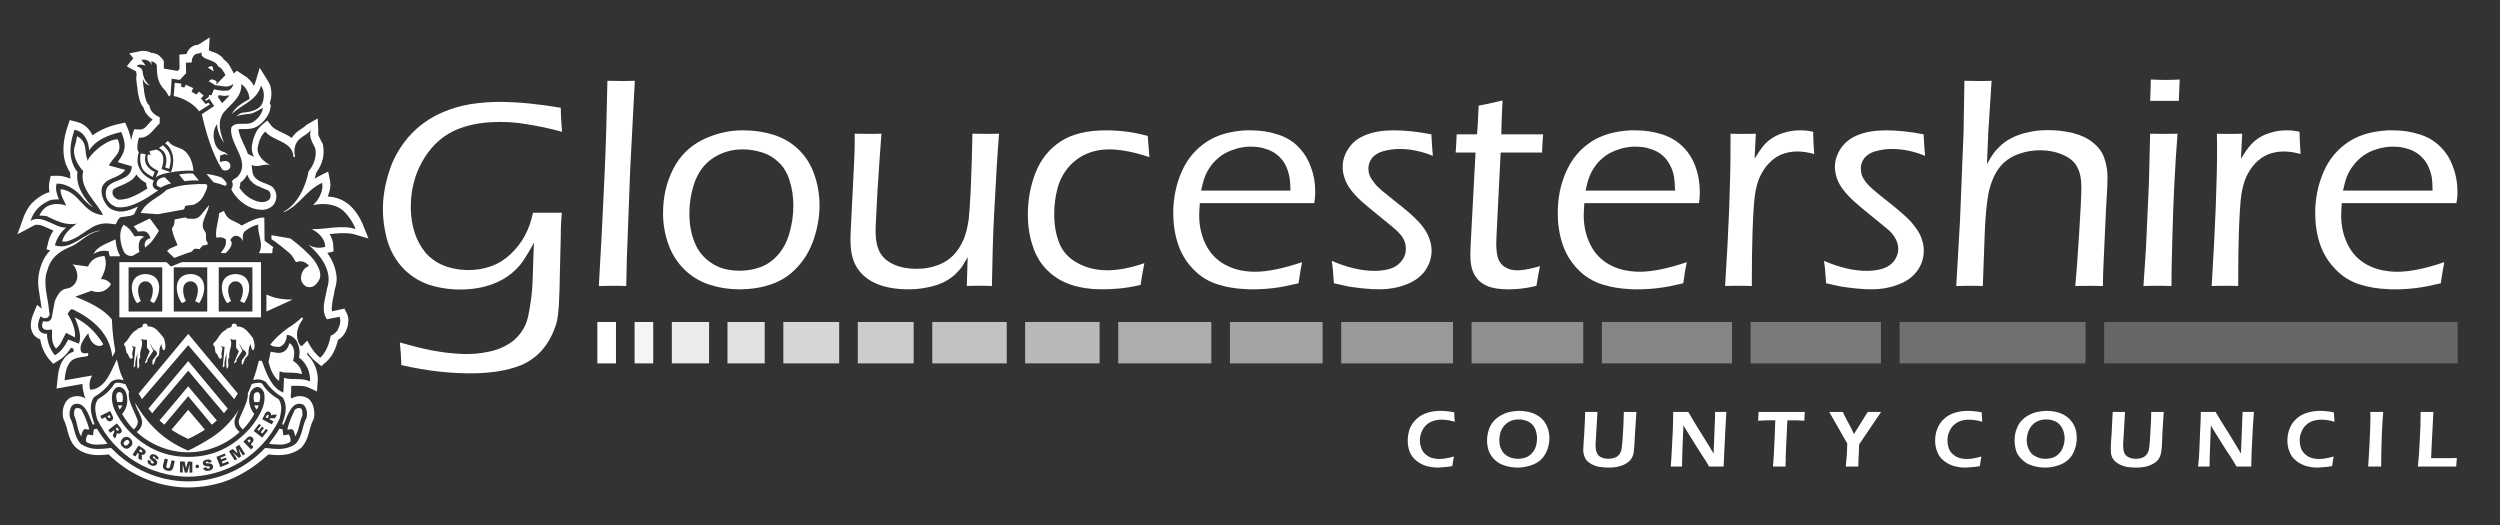
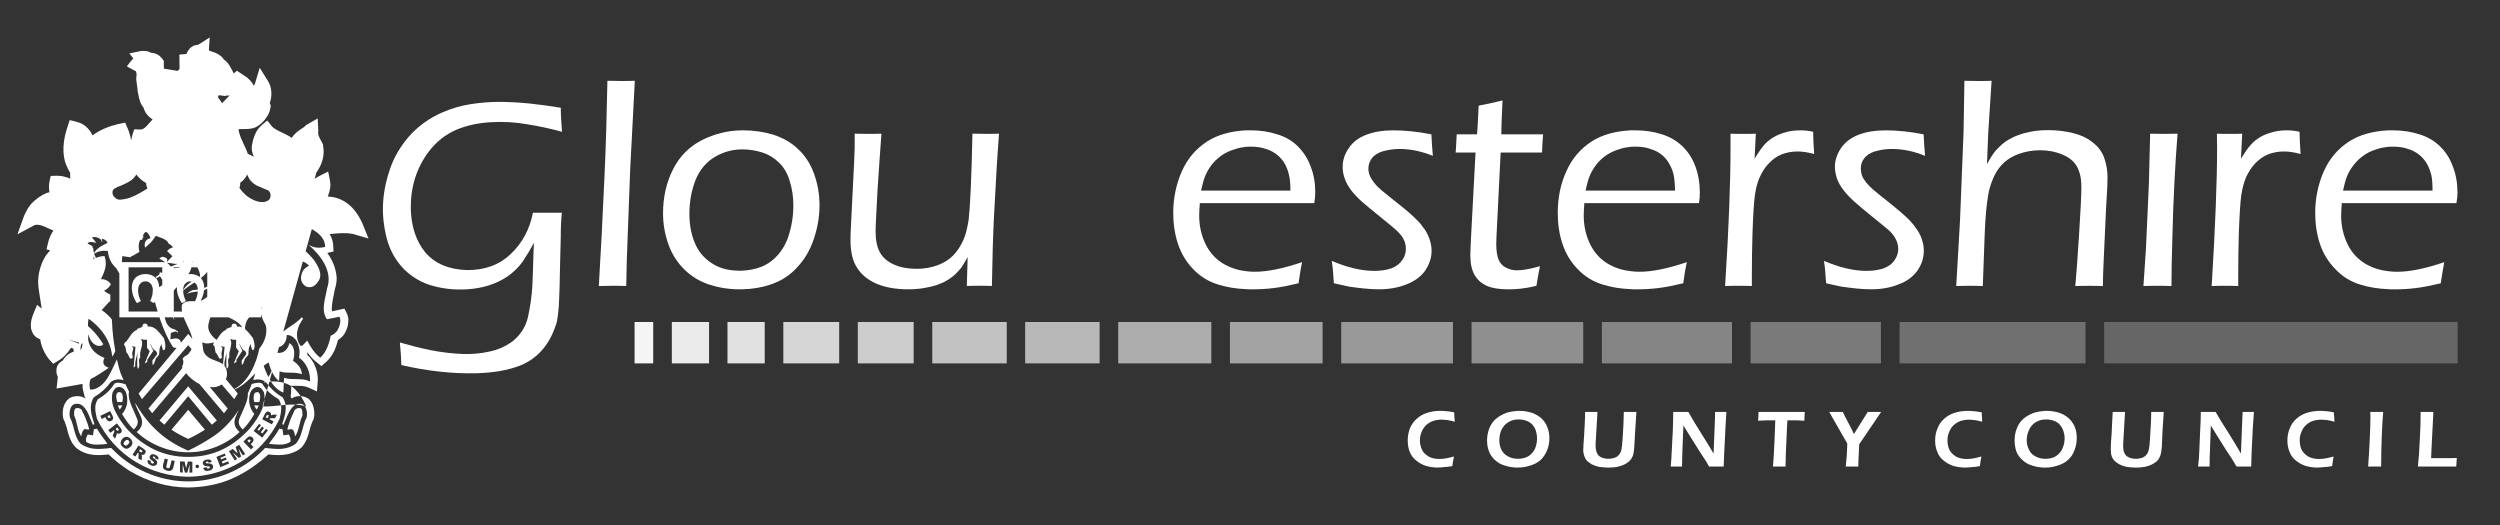
<svg xmlns="http://www.w3.org/2000/svg" id="Layer_1" viewBox="0 0 200 42">
  <rect x="0" y="0" width="200" height="42" fill="#333333" stroke="none" />
  <defs>
    <style>.cls-1{opacity:.65;}.cls-1,.cls-2,.cls-3,.cls-4,.cls-5,.cls-6,.cls-7,.cls-8,.cls-9,.cls-10,.cls-11,.cls-12,.cls-13,.cls-14,.cls-15,.cls-16,.cls-17{stroke-width:0px;}.cls-1,.cls-2,.cls-3,.cls-5,.cls-6,.cls-7,.cls-8,.cls-9,.cls-10,.cls-11,.cls-12,.cls-13,.cls-14,.cls-15,.cls-16,.cls-17{fill:#fff;}.cls-2{opacity:.35;}.cls-3{opacity:.75;}.cls-4{fill:none;}.cls-5{opacity:.7;}.cls-6{opacity:.8;}.cls-7{opacity:.85;}.cls-8{opacity:.4;}.cls-9{opacity:.9;}.cls-10{opacity:.25;}.cls-11{opacity:.45;}.cls-12{opacity:.5;}.cls-13{opacity:.95;}.cls-14{opacity:.55;}.cls-15{opacity:.6;}.cls-16{opacity:.3;}</style>
  </defs>
-   <rect class="cls-4" y="0" width="200" height="41.788" />
  <path class="cls-17" d="m137.205,32.954v.35l-.118,2.98c-.268-.452-.602-1.003-1.037-1.691-.418-.67-.753-1.221-.987-1.639h-1.205c0,.436-.016.938-.034,1.505l-.082,1.573c-.018.486-.05.903-.084,1.289h.903c.016-.517.016-.971.034-1.355.032-.938.066-1.573.082-1.925.152.252.336.536.536.869.286.454.52.822.704,1.121.284.435.468.737.57.871.05.1.134.234.234.418h1.171l.05-1.187.1-2.009.068-1.171h-.903Zm5.404,0h-1.925c0,.15-.016.386-.032.704l.735-.034h.635l-.05,1.371-.066,1.389-.068.938h1.003c0-.168,0-.318.018-.486v-.368l.1-2.258.034-.586h.25c.352,0,.719,0,1.105.034,0-.168.016-.404.034-.704h-1.775Zm-28.516,1.053c.168-.15.352-.268.567-.334.202-.068.436-.1.654-.1.15,0,.302.016.47.032.15.018.35.068.601.134l-.034-.35c0-.068,0-.218-.016-.404-.402-.082-.785-.116-1.14-.116-.35,0-.685.05-1.003.15-.318.102-.602.252-.836.47-.236.2-.42.452-.554.753-.116.3-.184.636-.184.985,0,.336.05.636.152.906.116.284.284.518.518.701.234.202.486.336.788.436.284.084.602.134.919.134.15,0,.318-.016.518-.034.202-.016.436-.032.672-.082.032-.252.082-.52.132-.772-.449.134-.835.202-1.171.202-.35,0-.635-.068-.869-.202-.234-.15-.417-.318-.519-.536-.1-.234-.166-.468-.166-.754,0-.234.05-.452.134-.667.082-.218.218-.404.368-.554Zm9.17-.585c-.234-.184-.486-.334-.785-.418-.286-.084-.604-.134-.922-.134h-.1c-.336.016-.635.066-.922.15-.317.118-.601.268-.835.47-.252.2-.418.452-.554.77-.116.318-.181.635-.181.969,0,.318.05.604.15.872.1.268.268.502.486.704.234.215.502.368.82.449.317.102.635.152.987.152h.05c.334,0,.67-.066.987-.168.318-.1.602-.25.838-.468.216-.218.384-.486.502-.788.116-.3.166-.617.166-.935,0-.354-.066-.654-.182-.922-.102-.268-.286-.502-.504-.704Zm-.402,2.311c-.066.218-.184.383-.318.536-.134.15-.302.268-.502.333-.184.068-.386.1-.586.1h-.016c-.286,0-.536-.05-.788-.184-.234-.118-.418-.3-.536-.536-.118-.234-.168-.486-.168-.754,0-.3.05-.586.168-.835.134-.268.302-.47.554-.62.216-.134.484-.218.785-.218h.05c.218,0,.402.034.586.102.202.066.352.166.486.3.134.152.234.318.3.52.052.184.086.383.086.601s-.034.436-.102.654Zm7.045-2.778c-.016.386-.016.735-.034,1.071l-.066,1.121c-.034.368-.05.636-.084.785-.016.1-.05.184-.084.268-.05.084-.084.15-.15.218-.05.05-.102.1-.168.134-.084.05-.168.084-.268.1-.116.034-.234.05-.368.05-.2,0-.386-.032-.551-.1-.152-.066-.286-.166-.352-.318-.084-.15-.134-.368-.134-.654v-.1l.15-2.576h-.987c0,.218-.016.436-.016.62l-.034.702c-.016.268-.034.486-.034.62l-.032.452c-.018.168-.018.302-.018.402-.016.1-.016.184-.016.252,0,.184.034.334.084.484.05.152.118.252.184.352.1.1.234.202.402.302.168.084.35.152.552.202.234.032.486.066.769.066.252,0,.52-.016.753-.066.184-.034.352-.102.518-.168.136-.068.27-.152.37-.236.084-.066.166-.15.218-.25.066-.1.116-.202.15-.318.034-.15.066-.352.084-.654l.068-1.221.1-1.539h-1.005Zm19.514,0c-.068.1-.118.184-.15.234l-.956,1.539c-.116-.284-.284-.602-.468-.938-.184-.334-.318-.617-.42-.835h-1.087l1.441,2.526c0,.234-.018.536-.036.919-.032.386-.066.688-.082.922h1.003c0-.402.018-.72.034-.953l.034-.822,1.757-2.592h-1.071Zm40.199,0l.016.334c0,.42-.016,1.006-.052,1.775-.032.769-.082,1.523-.132,2.259h1.038c.016-1.791.066-3.246.166-4.367h-1.035Zm-5.139,1.053c.15-.15.352-.268.552-.334.218-.068.436-.1.653-.1.15,0,.302.016.468.032.168.018.37.068.604.134l-.018-.35c-.016-.068-.016-.218-.034-.404-.4-.082-.785-.116-1.119-.116-.352,0-.688.05-1.022.15-.318.102-.601.252-.837.47-.234.2-.418.452-.536.753-.134.3-.2.636-.2.985,0,.336.05.636.168.906.1.284.268.518.501.701.234.202.502.336.786.436.302.084.604.134.921.134.15,0,.318-.016.517-.034.218-.016.436-.032.688-.082.032-.252.066-.52.116-.772-.452.134-.838.202-1.156.202-.35,0-.651-.068-.885-.202-.236-.15-.402-.318-.52-.536-.1-.234-.15-.468-.15-.754,0-.234.034-.452.134-.667.084-.218.2-.404.368-.554Zm11.581,2.645h-1.573c.016-.368.034-.736.05-1.106l.066-1.287c.018-.486.052-.92.068-1.305h-1.022c0,.686-.016,1.439-.066,2.224-.034.788-.084,1.507-.152,2.143h3.064c.016-.25.032-.486.05-.686-.152,0-.318.016-.486.016Zm-16.652-3.698c0,.168,0,.284-.016.35l-.118,2.98c-.252-.452-.601-1.003-1.021-1.691-.434-.67-.769-1.221-1.003-1.639h-1.187c0,.436-.018.938-.052,1.505l-.066,1.573c-.018.486-.05.903-.1,1.289h.919c0-.517.016-.971.034-1.355.032-.938.05-1.573.066-1.925.152.252.336.536.536.869.286.454.52.822.704,1.121.302.435.486.737.57.871.05.1.132.234.25.418h1.171l.034-1.187.1-2.009.084-1.171h-.904Zm-13.957.468c-.218-.184-.486-.334-.769-.418-.302-.084-.604-.134-.922-.134h-.116c-.318.016-.638.066-.921.15-.318.118-.602.268-.836.47-.234.2-.42.452-.536.77-.134.318-.184.635-.184.969,0,.318.05.604.132.872.102.268.27.502.504.704.218.215.501.368.803.449.318.102.652.152.987.152h.05c.352,0,.67-.066.987-.168.334-.1.602-.25.835-.468.236-.218.402-.486.504-.788.116-.3.168-.617.168-.935,0-.354-.052-.654-.168-.922-.118-.268-.286-.502-.52-.704Zm-.402,2.311c-.066.218-.168.383-.318.536-.134.15-.302.268-.486.333-.2.068-.386.1-.602.1h-.018c-.266,0-.533-.05-.769-.184-.25-.118-.433-.3-.536-.536-.116-.234-.184-.486-.184-.754,0-.3.068-.586.184-.835.118-.268.302-.47.536-.62.236-.134.486-.218.788-.218h.066c.202,0,.402.034.586.102.184.066.352.166.47.3.134.152.234.318.302.52.066.184.1.383.1.601s-.034.436-.118.654Zm-8.752-1.725c.168-.15.352-.268.554-.334.216-.068.434-.1.667-.1.134,0,.286.016.452.032.168.018.37.068.604.134l-.016-.35c-.018-.068-.018-.218-.018-.404-.418-.082-.804-.116-1.137-.116-.352,0-.688.05-1.021.15-.318.102-.601.252-.837.47-.234.2-.418.452-.536.753-.134.3-.2.636-.2.985,0,.336.05.636.168.906.1.284.268.518.501.701.234.202.502.336.785.436.302.084.604.134.922.134.15,0,.318-.016.536-.034.2-.016.418-.032.67-.082.032-.252.066-.52.116-.772-.452.134-.835.202-1.155.202-.35,0-.651-.068-.885-.202-.234-.15-.402-.318-.52-.536-.1-.234-.15-.468-.15-.754,0-.234.034-.452.134-.667.084-.218.2-.404.368-.554Zm15.798-1.053c0,.386-.018.735-.034,1.071l-.066,1.121c-.018.368-.05.636-.084.785-.016.1-.05.184-.084.268-.032.084-.084.15-.15.218-.05.05-.1.1-.168.134-.068.05-.168.084-.25.1-.118.034-.252.05-.386.05-.202,0-.386-.032-.536-.1-.168-.066-.286-.166-.368-.318-.084-.15-.118-.368-.118-.654v-.1l.15-2.576h-.985c-.018.218-.018.436-.034.62l-.034.702c-.016.268-.016.486-.034.62l-.034.452c0,.168-.016.302-.016.402v.252c0,.184.016.334.068.484.05.152.116.252.2.352.1.1.234.202.402.302.168.084.352.152.552.202.236.032.486.066.753.066s.52-.016.769-.066c.186-.034.352-.102.504-.168.15-.068.266-.152.384-.236.084-.066.15-.15.218-.25.05-.1.1-.202.134-.318.05-.15.066-.352.1-.654l.05-1.221.1-1.539h-1.003Z" />
  <path class="cls-17" d="m44.861,18.963c-.018.92-.05,1.825-.068,2.744-.016.922-.033,1.825-.083,2.729-.017.268-.051.551-.084.838-.033.268-.083.551-.184.803-.519,1.539-1.456,2.592-2.778,3.146-.553.218-1.138.368-1.724.468-.602.1-1.205.15-1.791.168-1.991.05-3.999-.184-6.04-.654-.018-.552-.051-1.171-.118-1.807.819.234,1.657.452,2.494.62.835.166,1.707.268,2.576.302.686.016,1.373-.034,2.042-.186.687-.132,1.305-.399,1.892-.82.651-.52,1.07-1.171,1.254-1.991.167-.803.285-1.589.335-2.361.034-.586.05-1.171.067-1.773.017-.585.033-1.172.067-1.775-.302.57-.601,1.055-.887,1.489-.301.436-.703.838-1.221,1.205-.92.62-2.025.972-3.296,1.038-.905.052-1.775-.032-2.644-.266-.853-.218-1.624-.654-2.292-1.289-.704-.704-1.19-1.557-1.44-2.529-.251-.987-.351-1.957-.285-2.928.068-.937.268-1.841.586-2.728.318-.886.804-1.69,1.423-2.427.769-.886,1.707-1.556,2.778-2.008.703-.301,1.439-.519,2.193-.637.752-.116,1.522-.184,2.275-.184.836,0,1.656.05,2.494.134.819.084,1.64.202,2.46.336,0,.318.016.636.033.953.017.318.051.652.067.97-.903-.251-1.841-.452-2.794-.603-.937-.168-1.892-.218-2.828-.168-1.038.051-1.975.252-2.828.604-.853.368-1.607.953-2.227,1.773-.953,1.273-1.439,2.795-1.422,4.535.033,1.423.419,2.594,1.154,3.498.754.888,1.858,1.373,3.33,1.423,1.407.016,2.579-.402,3.498-1.271.937-.887,1.523-1.975,1.791-3.314h2.311c-.034.334-.051.651-.068.969-.016.319-.016.654-.016.972Z" />
  <path class="cls-17" d="m103.834,11.716c-.433-.435-.985-.769-1.657-.97-.667-.218-1.371-.318-2.091-.318h-.436c-1.205.067-2.224.352-3.045.869-.921.586-1.606,1.389-2.059,2.411-.452,1.021-.687,2.143-.687,3.33,0,.854.118,1.674.369,2.445.251.769.653,1.455,1.222,2.041.567.604,1.255,1.021,2.058,1.255.653.202,1.372.318,2.142.352.184.016.352.016.536.016.57,0,1.137-.032,1.691-.1.568-.066,1.239-.202,2.006-.384.102-.688.186-1.255.286-1.691-1.489.502-2.744.769-3.781.769-.252,0-.504-.016-.738-.05-.586-.068-1.121-.234-1.623-.502-.686-.37-1.205-.906-1.556-1.607-.351-.704-.536-1.489-.536-2.327,0-.234.017-.57.051-1.003h9.154c.05-.286.081-.554.081-.853,0-.754-.116-1.44-.368-2.076-.234-.653-.586-1.172-1.021-1.607Zm-4.183,3.531h-3.564c.1-.468.2-.854.318-1.137.1-.268.268-.57.486-.87.218-.301.502-.553.804-.787.318-.218.685-.402,1.103-.519.284-.101.552-.151.854-.185.134-.016.286-.016.436-.016.418,0,.82.05,1.187.184.352.1.67.285.937.502.252.218.47.47.62.771.15.301.252.603.302.886.066.268.1.67.1,1.171h-3.582Z" />
  <path class="cls-17" d="m110.645,12.101c.402-.117.854-.184,1.323-.184.869,0,1.757.184,2.66.553-.05-.519-.084-1.104-.118-1.724-1.103-.218-2.125-.318-3.046-.318-.835,0-1.539.117-2.159.352-.62.234-1.087.586-1.405,1.071-.334.483-.486.986-.486,1.489,0,.334.05.636.168.953.1.318.283.62.517.937.236.302.52.602.853.903.336.285.822.704,1.473,1.221.638.52,1.071.872,1.273,1.055.2.184.35.368.468.517.1.168.184.319.234.486.052.168.068.335.068.502,0,.318-.084.604-.286.887-.184.284-.468.502-.835.654-.386.134-.838.216-1.389.216-1.037,0-2.177-.266-3.414-.801.066.502.1.801.1.903l.066.887c.486.116.888.2,1.205.268.336.05.719.1,1.189.15.468.05.869.066,1.221.066.804,0,1.557-.134,2.209-.402.654-.25,1.155-.636,1.489-1.103.318-.486.504-1.005.504-1.573,0-.286-.05-.57-.134-.837-.084-.284-.218-.57-.402-.854-.186-.268-.402-.552-.67-.804-.252-.268-.72-.685-1.423-1.238-.686-.553-1.153-.92-1.389-1.121-.234-.201-.436-.402-.586-.603-.168-.218-.284-.402-.352-.586-.066-.168-.1-.352-.1-.552,0-.285.1-.57.284-.821.184-.235.486-.435.887-.553Z" />
-   <path class="cls-17" d="m85.443,13.424c.384-.47.869-.838,1.422-1.09.553-.25,1.188-.384,1.892-.384.401,0,.853.05,1.338.134.485.084,1.104.234,1.858.486-.034-.453-.084-1.005-.134-1.691-1.071-.302-2.193-.452-3.33-.452-1.541,0-2.763.302-3.666.903-.903.603-1.557,1.423-1.975,2.476-.418,1.071-.62,2.177-.62,3.364,0,.871.118,1.707.386,2.495.25.785.651,1.455,1.205,1.991.535.52,1.171.903,1.907,1.137.737.236,1.539.352,2.411.352.402,0,.886-.016,1.422-.066.536-.05,1.104-.15,1.69-.286.05-.334.101-.686.168-1.019.066-.352.117-.586.134-.72-1.121.384-2.109.568-2.962.568-.87,0-1.657-.184-2.361-.568-.701-.368-1.187-.887-1.472-1.573-.285-.688-.419-1.473-.419-2.376,0-.687.084-1.339.252-1.993.167-.651.452-1.204.853-1.689Z" />
  <path class="cls-17" d="m77.795,10.696c-.033,1.489-.067,2.962-.134,4.401-.051,1.187-.117,2.009-.167,2.476-.101.62-.218,1.138-.386,1.539-.234.554-.536,1.006-.869,1.339-.318.318-.72.57-1.189.753-.536.202-1.103.302-1.707.302-.67,0-1.271-.1-1.807-.334-.536-.236-.903-.554-1.137-.971-.235-.42-.352-.987-.352-1.691,0-.469.066-1.539.15-3.213.1-1.657.218-3.197.318-4.602-.452.016-.804.016-1.037.016l-1.104-.016v1.137l-.051,1.289-.2,3.999c-.034.552-.05,1.004-.067,1.355-.017.336-.017.586-.017.719,0,.955.168,1.691.536,2.243.352.552.869.971,1.573,1.273.686.284,1.523.434,2.51.434.452,0,.869-.032,1.255-.1.402-.066.754-.15,1.054-.252.285-.1.553-.216.77-.35.217-.118.435-.286.653-.47.201-.184.368-.384.52-.568.134-.202.3-.486.502-.837l-.068,2.311c.352-.018.688-.018,1.005-.018.284,0,.619,0,1.003.018.034-2.111.084-3.985.168-5.608.15-2.929.284-5.122.402-6.577-.436.016-.769.016-1.004.016l-1.121-.016Z" />
  <path class="cls-17" d="m48.593,6.462c-.05,2.644-.118,5.188-.234,7.648-.152,3.38-.302,6.31-.453,8.771.653-.018,1.038-.018,1.138-.018.234,0,.586,0,1.054.018l.05-2.211.268-7.145.369-7.063c-.486.017-.838.017-1.071.017l-1.121-.017Z" />
  <path class="cls-17" d="m63.855,11.934c-.553-.536-1.221-.905-1.975-1.154-.769-.235-1.573-.352-2.411-.352h-.167c-1.104.016-2.142.284-3.129.77-1.022.519-1.808,1.305-2.327,2.342-.536,1.055-.803,2.227-.803,3.532,0,.869.151,1.69.436,2.493.284.786.72,1.456,1.271,1.992.552.552,1.221.953,1.975,1.205.769.25,1.573.384,2.426.384h.151c.871-.016,1.69-.15,2.444-.418.803-.284,1.489-.738,2.04-1.355.57-.604,1.006-1.339,1.306-2.21.301-.886.469-1.79.469-2.744,0-.886-.151-1.724-.436-2.51-.284-.804-.719-1.456-1.271-1.975Zm-.687,6.661c-.184.686-.485,1.271-.886,1.741-.402.468-.87.819-1.406,1.019-.503.186-1.02.286-1.573.302h-.134c-.886,0-1.64-.2-2.26-.62-.635-.418-1.071-.969-1.339-1.639-.284-.687-.418-1.457-.418-2.292,0-.972.168-1.875.486-2.694.334-.822.854-1.439,1.523-1.841.67-.402,1.371-.604,2.142-.62h.117c.52,0,1.022.084,1.523.234.502.15.953.418,1.339.788.402.368.703.869.886,1.472.201.636.301,1.288.301,1.992,0,.752-.1,1.472-.301,2.159Z" />
  <path class="cls-17" d="m120.201,8.035c-.52.135-1.155.268-1.909.419-.05,1.087-.082,1.841-.132,2.293h-1.625c-.032.635-.05,1.105-.081,1.456h1.589l-.286,5.372c-.066,1.339-.116,2.126-.116,2.342-.016.235-.016.386-.016.47,0,.686.116,1.237.35,1.623.236.402.57.686,1.005.872.434.182,1.003.266,1.723.266.286,0,.586-.016.922-.05.318-.034.754-.1,1.289-.234.1-.654.2-1.171.284-1.573-.57.168-.987.252-1.223.284-.234.034-.449.05-.651.05-.284,0-.552-.066-.82-.2-.268-.118-.47-.336-.604-.62-.134-.302-.2-.735-.2-1.321l.016-.52.336-6.761h3.312c.018-.469.034-.954.084-1.456h-3.346c.016-.62.034-1.523.1-2.711Z" />
-   <path class="cls-17" d="m172.063,6.361c0,.386-.016.954-.05,1.707h2.293c.034-.886.052-1.455.068-1.707-.336.018-.72.034-1.155.034-.334,0-.72-.016-1.155-.034Z" />
  <path class="cls-17" d="m182.974,10.428c-.399,0-.785.034-1.137.134-.368.1-.704.218-.987.385-.284.167-.552.369-.77.619-.234.252-.501.637-.804,1.121l.1-1.991c-.368.016-.72.016-1.022.016-.265,0-.601,0-1.003-.016l.016,1.104c0,2.761-.15,6.459-.433,11.08.483-.018.853-.018,1.087-.018.268,0,.62,0,1.037.018v-.804c0-1.205.016-2.361.05-3.432.052-1.489.118-2.51.202-3.08.084-.551.218-1.003.368-1.371.2-.436.452-.82.735-1.121.302-.318.654-.57,1.022-.719.386-.151.804-.235,1.289-.235.384,0,.835.067,1.321.201-.05-.652-.066-1.238-.082-1.774-.32-.083-.654-.117-.99-.117Z" />
  <path class="cls-17" d="m134.61,11.716c-.452-.435-1.003-.769-1.657-.97-.67-.218-1.373-.318-2.109-.318h-.417c-1.221.067-2.243.352-3.064.869-.919.586-1.605,1.389-2.057,2.411-.47,1.021-.686,2.143-.686,3.33,0,.854.116,1.674.368,2.445.25.769.651,1.455,1.221,2.041.568.604,1.255,1.021,2.059,1.255.651.202,1.371.318,2.159.352.168.016.35.016.536.016.551,0,1.121-.032,1.689-.1.57-.066,1.239-.202,2.009-.384.084-.688.184-1.255.284-1.691-1.489.502-2.744.769-3.781.769-.25,0-.502-.016-.735-.05-.604-.068-1.155-.234-1.641-.502-.686-.37-1.205-.906-1.555-1.607-.352-.704-.536-1.489-.536-2.327,0-.234.016-.57.05-1.003h9.17c.05-.286.068-.554.068-.853,0-.754-.118-1.44-.352-2.076-.234-.653-.586-1.172-1.022-1.607Zm-4.183,3.531h-3.582c.1-.468.2-.854.318-1.137.1-.268.268-.57.486-.87.218-.301.486-.553.804-.787.318-.218.686-.402,1.103-.519.268-.101.57-.151.872-.185.134-.016.283-.016.417-.016.436,0,.838.05,1.189.184.368.1.686.285.953.502.25.218.452.47.602.771.168.301.268.603.318.886.052.268.084.67.102,1.171h-3.582Z" />
  <path class="cls-17" d="m191.025,16.253h5.488c.05-.286.084-.554.084-.853,0-.754-.118-1.44-.368-2.076-.236-.653-.57-1.172-1.021-1.607-.436-.435-.988-.769-1.657-.97-.67-.218-1.355-.318-2.093-.318h-.434c-1.223.067-2.242.352-3.064.869-.919.586-1.605,1.389-2.056,2.411-.452,1.021-.688,2.143-.688,3.33,0,.854.118,1.674.37,2.445.25.769.667,1.455,1.237,2.041.57.604,1.239,1.021,2.043,1.255.651.202,1.371.318,2.159.352.184.016.368.016.552.016.551,0,1.121-.032,1.673-.1.57-.066,1.239-.202,2.009-.384.1-.688.2-1.255.284-1.691-1.473.502-2.744.769-3.766.769-.268,0-.517-.016-.751-.05-.604-.068-1.14-.234-1.641-.502-.686-.37-1.205-.906-1.557-1.607-.35-.704-.536-1.489-.536-2.327,0-.234.018-.57.052-1.003h3.681Zm-3.264-2.143c.1-.268.268-.57.502-.87.218-.301.486-.553.803-.787.302-.218.67-.402,1.087-.519.284-.101.57-.151.871-.185.15-.016.284-.016.434-.016.42,0,.822.05,1.189.184.368.1.669.285.937.502.25.218.468.47.62.771.15.301.25.603.318.886.05.268.081.67.081,1.171h-7.161c.1-.468.2-.854.318-1.137Z" />
  <path class="cls-17" d="m172.012,10.696l-.1,3.984-.234,5.171-.202,3.03c.57-.018.956-.018,1.155-.018.218,0,.586,0,1.087.018,0-.89.018-2.143.068-3.768.034-1.623.1-3.112.166-4.484.068-1.372.152-2.677.252-3.933l-1.087.016-1.106-.016Z" />
  <path class="cls-17" d="m144.048,10.428c-.384,0-.769.034-1.137.134-.368.1-.686.218-.972.385-.3.167-.551.369-.785.619-.218.252-.486.637-.788,1.121l.1-1.991c-.384.016-.72.016-1.019.016-.268,0-.604,0-1.006-.016v1.104c0,2.761-.134,6.459-.433,11.08.502-.018.853-.018,1.103-.018.268,0,.604,0,1.037.018v-.804c0-1.205.018-2.361.052-3.432.05-1.489.116-2.51.2-3.08.084-.551.2-1.003.368-1.371.202-.436.436-.82.738-1.121.3-.318.636-.57,1.019-.719.386-.151.803-.235,1.271-.235.404,0,.837.067,1.339.201-.05-.652-.082-1.238-.082-1.774-.336-.083-.669-.117-1.005-.117Z" />
  <path class="cls-17" d="m150.041,12.101c.402-.117.837-.184,1.305-.184.885,0,1.773.184,2.66.553-.05-.519-.084-1.104-.118-1.724-1.103-.218-2.124-.318-3.028-.318-.836,0-1.557.117-2.175.352-.604.234-1.071.586-1.407,1.071-.318.483-.486.986-.486,1.489,0,.334.068.636.168.953.118.318.286.62.536.937.234.302.52.602.853.903.318.285.819.704,1.457,1.221.651.52,1.071.872,1.287,1.055.202.184.352.368.452.517.1.168.184.319.236.486.05.168.081.335.081.502,0,.318-.1.604-.283.887-.184.284-.468.502-.854.654-.368.134-.838.216-1.389.216-1.038,0-2.175-.266-3.414-.801.066.502.1.801.1.903l.068.887c.483.116.885.2,1.221.268.318.05.72.1,1.171.15.47.05.869.066,1.221.066.819,0,1.557-.134,2.208-.402.672-.25,1.155-.636,1.489-1.103.336-.486.504-1.005.504-1.573,0-.286-.034-.57-.134-.837-.068-.284-.218-.57-.402-.854-.184-.268-.402-.552-.654-.804-.268-.268-.735-.685-1.421-1.238-.704-.553-1.155-.92-1.389-1.121-.236-.201-.436-.402-.604-.603-.168-.218-.284-.402-.35-.586-.052-.168-.084-.352-.084-.552,0-.285.084-.57.284-.821.184-.235.486-.435.888-.553Z" />
  <path class="cls-17" d="m167.428,11.399c-.433-.351-.969-.603-1.589-.753-.638-.151-1.274-.235-1.959-.235-.468,0-.903.033-1.305.101-.42.084-.788.167-1.072.284-.302.1-.57.234-.803.368-.252.152-.486.318-.702.536-.218.202-.404.402-.536.604-.152.2-.302.485-.504.819l.1-2.476.27-4.184c-.452.017-.804.017-1.071.017l-1.105-.017-.066,4.051-.286,7.146-.302,5.223c.536-.018.922-.018,1.124-.018.234,0,.568,0,1.003.018.066-1.959.116-3.332.15-4.152.05-1.355.152-2.411.284-3.164.086-.484.236-.953.454-1.439.2-.435.468-.802.804-1.121.334-.3.735-.535,1.203-.701.52-.185,1.089-.286,1.691-.286.651,0,1.255.118,1.791.352.536.218.921.536,1.155.955.234.435.352.954.352,1.606,0,.72-.068,2.009-.186,3.865-.116,1.859-.218,3.232-.3,4.086.486-.018.869-.018,1.137-.018.252,0,.601,0,1.071.018.016-.688.016-1.273.05-1.759l.202-4.435c.032-.668.066-1.237.1-1.74,0-.335.016-.586.016-.787,0-.519-.084-1.003-.252-1.506-.165-.485-.467-.905-.919-1.255Z" />
-   <rect class="cls-17" x="47.789" y="25.759" width="1.489" height="3.312" />
  <rect class="cls-13" x="50.767" y="25.759" width="1.49" height="3.312" />
  <rect class="cls-9" x="53.747" y="25.759" width="2.978" height="3.312" />
  <rect class="cls-7" x="58.199" y="25.759" width="2.978" height="3.312" />
  <rect class="cls-6" x="62.666" y="25.759" width="4.469" height="3.312" />
  <rect class="cls-3" x="68.624" y="25.759" width="4.469" height="3.312" />
  <rect class="cls-5" x="74.582" y="25.759" width="5.957" height="3.312" />
  <rect class="cls-1" x="82.011" y="25.759" width="5.958" height="3.312" />
  <rect class="cls-15" x="89.459" y="25.759" width="7.447" height="3.312" />
  <rect class="cls-14" x="98.395" y="25.759" width="7.413" height="3.312" />
  <rect class="cls-12" x="107.297" y="25.759" width="8.939" height="3.312" />
  <rect class="cls-11" x="117.725" y="25.759" width="8.936" height="3.312" />
  <rect class="cls-8" x="128.15" y="25.759" width="10.409" height="3.312" />
  <rect class="cls-2" x="140.049" y="25.759" width="10.425" height="3.312" />
  <rect class="cls-16" x="151.966" y="25.759" width="14.876" height="3.312" />
  <rect class="cls-10" x="168.331" y="25.759" width="28.282" height="3.312" />
-   <path class="cls-17" d="m21.516,35.496c.234.05.517.068.752.068.268.018.553,0,.854-.15.033-.034.083-.05.117-.084.034-.218-.034-.402-.117-.536-.017-.018-.017-.034-.017-.034l-.435.068-.067-.486-.252-.05c-.217.384-.535.82-.835,1.203Zm-11.733-3.33c.068-.25.051-.468,0-.62-.033-.116-.1-.15-.184-.166-.033-.018-.084-.018-.116,0-.068,0-.118.05-.168.184-.05.15.016.418.067.602h.401Zm-.184.57c.084-.084.151-.218.184-.302h-.351c.033.118.083.234.151.336,0-.018.016-.018.016-.034Zm-.217,1.457l-.017.016-.117.1.067.084c0,.016.016.034.05.05.017.016.034.016.05.016.017,0,.034,0,.05-.016.018-.016.034-.034.034-.068,0-.016-.016-.05-.05-.082l-.067-.1Zm.77,1.003h-.033c-.034.016-.084.05-.134.1-.068.05-.084.118-.1.168,0,.05.016.1.066.134.034.032.084.05.134.05h.034c.033-.018.084-.05.134-.118.066-.05.1-.1.1-.15s-.016-.1-.067-.134c-.033-.05-.083-.068-.134-.05Zm1.104.77l-.05-.034-.084.15.084.068c.017,0,.034,0,.05.016,0,0,.017,0,.017.018h.051c.016-.018.033-.018.05-.034.016-.034.016-.05.016-.084-.016-.016-.033-.034-.084-.066l-.05-.034Zm2.427-14.643l-.368-.352h-3.766v4.417h11.33v-4.417h-6.326l-.87.352Zm-.702,3.598h-2.694v-3.532h2.694v3.532Zm4.518-3.532h2.694v3.532h-2.694v-3.532Zm-.919,3.532h-2.678v-3.532h2.678v3.532Zm3.965,7.815c.067-.084.118-.2.151-.302h-.351c.032.102.1.234.2.336v-.034Zm7.681-14.024l1.255.369-.502-1.239c-.302-.653-.737-1.289-1.339-1.673-.435-.285-.903-.419-1.422-.452.134-.318.201-.604.217-.921-.016-.368-.116-.72-.184-1.071-.352.185-.735.352-1.071.57.034-.168.084-.318.118-.468.034-.034.05-.084.084-.135.402-.586.601-1.288.468-2.008l-.016-.151c-.1-.167-.184-.335-.268-.503-.084-.167-.151-.368-.1-.551l-.051-1.003-.936.535c-.084.117-.218.201-.352.285-.318.201-.586.418-.788.735-.284-.2-.619-.351-.936-.502-.218-.117-.453-.218-.637-.402l-.384-.485c-.235.201-.47.368-.654.586l-.15.184c-.068.117-.118.217-.168.335-.117.252-.184.502-.234.786l-.034.167v.184l.017.202c.033.167.083.301.151.452l-.486-.234c-.201-.604-.552-1.121-.704-1.741-.016-.067-.033-.151-.033-.218.084-.034.201-.016.285-.016.318,0,.602,0,.903-.084l.134-.05.05-.018c.302-.15.536-.368.754-.636.15-.2.268-.385.352-.62.05-.15.066-.3.1-.468l-.084-.218c.168-.452.168-.92.034-1.389-.05-.1-.084-.218-.151-.318l-.687-1.104-.368,1.222-.034.1-.066.117c-.134-.268-.318-.469-.553-.668l-.402-.268-.401-.268-.152.134-.1.083c-.084-.167-.168-.335-.268-.503-.134-.25-.284-.452-.536-.619l-.1-.151-.134-.117c-.134-.101-.252-.184-.402-.251-.184-.067-.368-.118-.552-.201l.066-1.038-.919.587c-.118.017-.235.033-.352.067l-.218.134c-.168.15-.302.318-.368.536l-.57.05.017,1.137-.151.168-1.104-.184c-.017-.201,0-.402,0-.603l-.151-.217-.2-.202c-.118-.1-.235-.15-.386-.2l-.15-.034h-.101c-.268-.15-.553-.184-.854-.15l-.886.184h-.034l.034.05.284.352-.284.334-.235.302.235.134.502.268c.016.1.034.184.05.268l-.016.033-.018.301c.018.352.101.67.118,1.022.016.067.034.15.05.234.067.368.151.737.402,1.021l.067.184.101.218c.15.234.334.418.569.569-.117.134-.235.268-.352.385-.167.202-.335.386-.603.419l-.517-.017c-.102.284-.185.586-.252.887-.016-.168-.05-.318-.1-.47-.084-.334-.235-.636-.369-.953l-.636.134c-.721.184-1.389.452-1.975.888-.134-.285-.301-.502-.536-.72-.151-.118-.268-.184-.435-.268-.285-.1-.57-.168-.853-.234-.084.268-.184.536-.268.819-.168.57-.252,1.121-.234,1.707.016.268.05.519.116.77l.084.252c.1.234.201.452.335.651,0,.168,0,.336.017.486-.352-.15-.704-.234-1.071-.234l-.502.016c-.05.252-.118.486-.134.72-.017.202,0,.386.034.586-.084.018-.168.034-.252.068-.436.184-.836.485-1.171.819-.118.134-.201.251-.302.402-.117.184-.2.385-.301.586l-.536,1.489,1.372-.735c.268-.084.536.016.788.117.234.101.468.217.719.318-.185.268-.318.569-.402.87l-.151.636.301.084c-.385.368-.636.854-.787,1.355-.117.368-.167.704-.184,1.087,0,.236.017.454.051.688.066.518.166,1.019.234,1.523l-.368-.302-.336.82c-.134.368-.2.669-.15,1.055.033.166.084.299.167.452.151.218.319.334.569.436.084.567.336,1.119.687,1.571l.351.386c.235-.15.486-.284.704-.452.268-.218.469-.452.653-.735l.067-.102.201.084c0,.084,0,.152.017.234l-.151.05c-.369.168-.603.42-.787.754-.234.436-.318.903-.352,1.389l-.084.754,2.076-.368c-.017.352.083.67.167,1.003l.084.168c-.318-.202-.67-.234-1.022-.15-.116.032-.2.082-.3.134l-.202.2c-.134.184-.218.368-.268.586-.05.252-.05.47-.016.719l.034.15c.083.152.133.286.184.454.066.166.116.35.15.536.15.536.352,1.087.819,1.421.235.168.47.268.738.352.351.1.701.134,1.087.116.218,0,.418-.032.636-.05.52.504,1.087.94,1.691,1.323,1.405.838,3.012,1.323,4.685,1.323,1.021-.018,1.959-.168,2.828-.454.887-.299,1.724-.753,2.51-1.321.368-.268.72-.552,1.071-.871.519.068,1.021.086,1.539-.016l.184-.05c.352-.1.704-.268.955-.52.185-.234.319-.452.419-.717.15-.386.218-.804.368-1.19.034-.118.1-.218.151-.336l.051-.25c.016-.336-.018-.62-.135-.922-.067-.15-.133-.25-.251-.384l-.117-.1-.218-.102c-.369-.132-.771-.1-1.104.118-.017-.05-.034-.118-.067-.168l.033-.284.017-.57c.402.018.836-.034,1.222.084.284.1.569.252.835.368l.068-.937c0-.751-.302-1.489-.837-1.991v-.218c.202.302.419.552.687.769l.435.352.452-.402c.47-.452.72-1.053.872-1.689.15-.084.284-.202.402-.336.2-.234.3-.517.384-.785.034-.202.05-.352.05-.554-.016-.134-.05-.234-.083-.368l-.235-.468-.987.218c-.033-.136-.033-.268-.016-.402.034-.47.168-.906.234-1.357.1-.302.151-.586.151-.919l-.033-.302c-.101-.636-.352-1.187-.72-1.691l.502-.116-.034-.62c-.05-.268-.117-.536-.284-.769.619-.068,1.237-.134,1.857-.017Zm-8.451-4.753c.067.167.134.301.234.453l.252.25c.05.034.1.068.15.101.067.05.151.101.252.134.25.117.517.217.785.335.134.067.184.234.202.368,0,.285-.118.436-.369.52-.285.1-.603.033-.87-.068-.066-.033-.117-.05-.184-.084-.436-.2-.804-.536-1.071-.936.05-.134.068-.268.068-.419.234-.15.434-.402.552-.653Zm-8.87,0c.218.301.47.503.788.687,0,.167.033.284.1.435-.452.285-.903.553-1.405.737-.101.034-.202.067-.302.084-.2.05-.418.084-.636.066-.234-.1-.419-.268-.452-.517,0-.184.016-.268.167-.369.167-.101.335-.167.519-.235.234-.1.486-.217.704-.351.217-.134.384-.301.518-.536Zm14.041,4.368c.536.302,1.055.736,1.071,1.422-.452.117-.887.101-1.339-.167.888.754,1.992,2.091,1.489,3.48-.134.837-.517,1.741-.016,2.479l1.003-.202c.168.318.018.769-.167,1.106-.151.184-.318.334-.535.417-.101.604-.369,1.355-.838,1.757-.418-.334-.735-.785-1.037-1.371l-.402.418c-.034,0-.067-.034-.118.018-.318-.404-.368-.956-.217-1.407.083-.299.251-.552.402-.769l-.084-.134c-.285.302-.703.604-1.104.853-.57.417-1.037.838-1.439,1.339.201.184.502.184.754.184.383-.134.551-.52.569-.87,0-.034,0-.068.017-.086.351,0,.651.27.803.536.217.454.25.871.166,1.289.554.352.937,1.171.872,1.891-.687-.318-1.389-.066-2.076-.284l-.05,1.155-.033.016c-.954-.417-1.323-1.523-1.691-2.526l-.234-.016c-.125.524-.278,1.044-.458,1.551.338-.095.693-.075,1.01.155.352.484.769.885,1.339,1.221.468.704.2,1.455-.034,2.159l.118.034c.134-.286.251-.654.435-.99.117-.216.251-.418.419-.551.2-.15.486-.184.736-.05.252.202.336.686.252,1.022-.369.669-.336,1.557-.888,2.109-.168.116-.335.2-.519.268-.619.218-1.305.118-1.908.05-1.523,1.623-3.732,2.678-6.158,2.678s-4.636-1.056-6.159-2.678c-.586.068-1.288.168-1.891-.05-.185-.068-.369-.152-.536-.268-.553-.551-.503-1.439-.871-2.109-.084-.336-.016-.819.234-1.022.252-.134.536-.1.738.05.184.134.318.336.435.551.167.336.285.704.419.99l.134-.034c-.235-.704-.502-1.455-.05-2.159.567-.336,1.003-.737,1.355-1.221.327-.238.681-.251,1.026-.146-.081-.183-.161-.368-.241-.558-.134-.402-.2-.719-.3-1.105-.453.903-.838,2.159-1.925,2.41h-.218c-.084-.368-.05-.753.168-1.121l-2.21.384c.05-.567.167-1.389.737-1.689.385-.184.754-.168,1.121-.252.034-.034.05-.15.034-.234-.168,0-.42.068-.554-.1-.2-.417.134-.904.352-1.239.084-.1.168-.184.202-.268.083.42.267.838.701,1.003.168.036.336.052.452-.05.018-.032.051-.066.051-.066-.587-.919-1.222-1.607-2.276-2.143.234.604.586,1.423.334,2.109l-.853-.334c-.284.536-.569.969-1.071,1.255-.401-.452-.636-1.155-.636-1.725-.234.034-.519-.066-.636-.3-.168-.37-.034-.719.117-1.089.167.136.402.218.619.068.051-.084.084-.118.118-.184,0-.118-.034-.184-.05-.302-.068-1.071-.536-2.208-.134-3.28.251-.919.869-1.456,1.757-1.825.804-.3,1.322-1.02,2.193-1.255.1-.05.234-.016.251-.083-1.272.134-2.243,1.624-3.599,1.188.134-.57.503-1.105.905-1.423-.92.05-1.892-1.103-2.861-.536.268-.769.686-1.237,1.455-1.606.285-.134.536-.101.819-.117-.166-.402-.3-.819-.184-1.255.72-.05,1.507.468,1.942.97.285.369.553.67.987.92-.687-.62-1.439-1.757-1.254-2.811-.788-1.038-.638-2.243-.236-3.397.536.117.804.435,1.038.97.083.251.101.469.134.703.469-.836,1.556-1.271,2.56-1.489.536,1.221.201,1.723-.285,2.41l1.138.334c-.05,1.322-1.892.92-2.076,1.975-.1.586.235,1.071.853,1.289,1.155.167,2.41-.719,3.331-1.339-.351-.1-.586-.352-.351-.787-.688-.268-1.189-.737-1.306-1.456,0-.368.017-.57.101-.769-.017-.05-.034-.118-.084-.184-.084-.352,0-.687.1-1.021.788.084,1.171-.72,1.657-1.137v-.503c-.368-.151-.702-.402-.803-.82,0-.05-.016-.1-.016-.1-.302-.268-.336-.686-.419-1.054-.017-.385-.134-.721-.101-1.071.084.251.252.453.553.503-.351-.218-.553-.687-.586-1.155-.033-.084-.083-.1-.067-.184l-.385-.201c.101-.167.351-.134.535-.084.084,0,.152.051.152.017l-.336-.436c.235-.05.536,0,.738.218.016.084.05.134.1.201l-.05-.285c.167-.016.368.118.452.285,0,.821.066,1.472.702,2.059.101.151.185.301.268.452l.134-.117.083-1.305.654.1.502-.536-.016-.837.468-.033c-.016-.235.084-.553.335-.67.167-.05.351-.05.453-.134v.218c.25.468,1.087.333,1.321.903.285.134.436.385.586.703l-.735.752.033-.2c-.033-.134-.251-.184-.385-.218-.118.034-.184.084-.252.15l.554.336c.452,0,.986.268,1.405-.118-.016.252-.201.452-.419.536-.117,0-.235,0-.335.017-.234-.017-.519-.051-.785-.117l-.018.05-.184.436c-.05,0-.117-.051-.184-.034l-.034.168-.284.2.067.1.268-.166.385.586-.987.651c.335,1.439.803,3.13,1.64,4.435.185.1.335.084.485,0,.084-.034.084-.118.134-.134.068-.15.018-.385-.134-.486-.25-.15-.452-.033-.686,0l.034-.517.402-.118.167.1c.067-.1-.151-.167-.235-.25-.368-.068-.601-.302-.735-.654-.184-.536-.201-1.087.15-1.589,0,.502.235,1.053.553,1.505-.285-.785-.586-1.673-.017-2.442.553-.67,1.456-1.205,1.406-2.26.335.217.637.72.653,1.188-.603.352-1.121.62-1.423,1.221.704-.752,1.993-1.037,2.344-2.275.268.385.268.853.151,1.272-.184.653-.972.819-1.523.869-.268,0-.436.184-.636.318.334-.15.819-.184,1.221-.234.352-.1.603-.301.937-.452-.05.436-.386.869-.754,1.105-.586.384-1.372-.101-1.774.452-.217,1.305,1.574,2.676.553,3.881-.084.118-.202.184-.335.252l-.167.167c.1.217.084.435-.051.652l.084.168c.469.785,1.406,1.505,2.459,1.472.452-.033.872-.285,1.006-.72.15-.419,0-.936-.336-1.171-.569-.319-1.305-.351-1.506-1.054-.033-.252-.067-.452-.083-.653.502.285.987-.151,1.505.033-.518-.268-1.154-.819-1.003-1.489.084-.452.284-.953.602-1.205.587.788,2.177.737,2.243,2.025.034.018.068.018.134,0-.116-.468-.066-1.053.336-1.405.301-.302.77-.436.97-.838-.268.503.033,1.039.301,1.541.15.618-.1,1.355-.519,1.84-.251,1.255-.886,2.661-2.008,3.247,0,.067.05-.034.084.016,1.271-.602,1.689-1.707,2.994-2.325.102.452-.1.987-.384,1.406l-.336.385c.804-.201,1.892-.117,2.529.553.351.368.668.819.869,1.355-1.155-.368-2.327.05-3.498,0Zm-6.576-10.693c-.152.166-.319.318-.47.484-.05.051-.084.083-.134.134l-.334-.485.066-.152c.134.018.268.034.402.051.034,0,.05,0,.084.017.05-.017.084-.034.134-.034.084,0,.168,0,.252-.016Zm-11.23,26.725c-.033-.15-.083-.302-.134-.468-.117-.336-.251-.67-.419-.972-.016-.218-.368-.333-.519-.252-.151.052-.151.402-.133.586.25.486.25,1.239.567,1.657.018-.15.051-.284.118-.418.034-.066.084-.118.15-.168l.235.034h.134Zm16.199-.034c.068.05.134.102.168.168.05.134.084.268.1.418.318-.418.336-1.171.586-1.657,0-.184.018-.533-.134-.586-.166-.082-.502.034-.535.252-.151.302-.301.635-.402.972-.067.166-.101.318-.134.468h.134l.217-.034Zm-15.83.018l-.068.486-.418-.068c-.017,0-.017.016-.017.034-.084.134-.167.318-.117.536.033.034.066.05.117.084.285.15.586.168.853.15.235,0,.519-.018.737-.068-.285-.384-.62-.82-.838-1.203l-.25.05Zm1.204-.904c.017.016.033,0,.067,0,.016-.018.034-.034.05-.068,0-.016,0-.05-.034-.1l-.032-.068-.051.034-.117.05.033.068c.017.05.033.066.067.084h.017Zm12.702.016l.05-.1s.017-.034.017-.068c.016-.016.016-.034,0-.05,0-.016-.017-.034-.034-.034-.033-.016-.05-.016-.066-.016v.016c-.034,0-.051.034-.068.068l-.066.118.134.05.033.016Zm-.67-1.289c.051-.184.101-.452.051-.602-.051-.134-.101-.184-.168-.184-.017-.018-.05-.018-.084,0-.067,0-.184.034-.218.166-.033.152-.066.37.018.62h.401Zm-.918-.705c.033.492-.218.982-.42,1.458-.118.252-.302.635-.302.754-.017.134,0,.234.05.352.068.116.151.218.268.334.335-.334.636-.736.922-1.237-.402-.486-.52-1.089-.319-1.725.101-.218.285-.402.519-.436h.067c.268.018.369.202.503.42.116.502.016,1.003-.202,1.473-.1.234-.234.449-.368.667-.184.286-.385.554-.586.788-1.305,1.423-2.862,2.243-4.903,2.243-2.025,0-3.582-.819-4.904-2.243-.184-.218-.369-.47-.553-.735-.134-.218-.268-.452-.402-.72-.217-.47-.318-.971-.184-1.473.118-.218.218-.402.486-.42h.1c.235.052.402.236.486.436.201.636.1,1.239-.318,1.725.302.502.586.904.937,1.237.117-.116.2-.218.251-.334.067-.118.067-.218.067-.352-.017-.118-.201-.502-.302-.754-.235-.52-.498-1.056-.401-1.594-.096-.191-.189-.387-.282-.587-.299-.098-.789-.203-.906-.012-.336.552-.769.887-1.305,1.223-.336.499-.184,1.035-.068,1.555,1.473,3.08,4.419,4.601,7.298,4.637,2.894-.036,5.823-1.557,7.314-4.637.116-.52.25-1.056-.068-1.555-.552-.336-.97-.672-1.305-1.223-.109-.178-.551-.098-.856-.007-.096.252-.201.499-.312.742Zm-11.331,2.044l-.068-.134-.284.15-.118-.25.687-.336.101-.05.2.402c.034.084.05.168.034.218-.034.068-.067.118-.151.168-.067.034-.133.034-.184.034-.017-.018-.033-.018-.033-.018-.068-.032-.134-.084-.184-.184Zm.919,1.171c-.016,0-.033,0-.05-.016,0,0-.016-.018-.034-.034,0,.034.018.066.018.084,0,0,0,.034-.018.05,0,.034-.016.068-.016.068l-.118.268-.184-.252.118-.268c.016-.034.016-.066.016-.084,0-.034,0-.05-.016-.066l-.017-.018-.285.218-.168-.218.688-.536.016.018.268.334c.05.068.084.118.1.168.017.05.017.084,0,.134-.016.05-.033.084-.084.116-.032.034-.083.05-.116.05-.034.018-.084,0-.118-.016Zm1.037,1.056c-.084.066-.15.116-.217.15-.033,0-.084.018-.117.018-.034,0-.068-.018-.101-.018-.067-.018-.133-.066-.201-.134-.084-.066-.134-.134-.15-.202-.018-.066-.034-.15,0-.216.016-.084.05-.152.134-.234.1-.102.2-.152.318-.152.117,0,.218.05.318.152.1.1.15.2.15.318.017.116-.033.215-.134.318Zm1.155.536c-.016.05-.05.082-.084.1-.05.016-.084.016-.117.016s-.067,0-.101-.016c.018.016.034.05.034.068,0,0,.017.032.017.048v.068l-.033.284-.068-.05-.184-.1.017-.318c.017-.034,0-.068,0-.084s-.017-.034-.051-.05l-.016-.016-.184.3-.235-.134.469-.735.184.1.202.134c.066.05.116.084.15.118.034.05.05.082.05.134,0,.05-.016.084-.05.134Zm1.054.501l-.235-.084c0-.034,0-.068-.016-.1-.017-.018-.034-.034-.068-.05-.032-.018-.05-.018-.083-.018-.017.018-.033.018-.033.034v.05c.016.016.033.034.084.068.1.066.167.116.2.166.034.034.067.084.067.134,0,.034,0,.084-.017.134-.016.05-.05.084-.1.118-.05.032-.1.05-.168.05-.05,0-.134,0-.2-.034-.134-.066-.235-.134-.252-.199-.033-.084-.05-.152-.016-.234l.251.066c-.017.05-.017.084-.017.118.017.032.05.066.1.084.034.016.068.016.084.016.034-.016.05-.034.068-.05,0-.018,0-.05-.018-.068,0-.034-.05-.066-.1-.1-.1-.066-.168-.134-.201-.2-.033-.052-.033-.118,0-.186.017-.032.033-.066.084-.1.033-.034.083-.034.134-.05.067,0,.133.016.217.05.101.052.168.1.218.168.034.05.05.134.017.218Zm1.204.62c-.016.05-.033.1-.066.15-.017.034-.05.068-.101.084-.033.034-.083.05-.117.05-.067,0-.118,0-.201-.016-.033-.018-.083-.018-.134-.05-.033-.018-.083-.034-.101-.052-.033-.032-.066-.066-.083-.1-.017-.05-.017-.084-.033-.116,0-.05.016-.102.016-.152l.134-.502.252.068-.118.517c-.016.05-.016.084,0,.118.017.032.05.05.1.066.05.016.084,0,.118-.016.034-.018.05-.05.066-.1l.134-.52.252.066-.118.504Zm1.523.418h-.234l.016-.67-.184.67h-.2l-.168-.67v.67l-.218-.018v-.869h.369l.117.536.151-.536.351.016v.872Zm.386-.352c-.084,0-.134-.066-.134-.15,0-.068.05-.134.134-.134s.15.066.15.134c0,.084-.066.15-.15.15Zm1.255,0c-.034.05-.068.084-.118.134-.05.034-.117.05-.2.068-.134.032-.252.016-.318-.018-.068-.05-.118-.116-.134-.2l.25-.068c.017.034.034.068.05.084.034.034.068.05.134.034.034,0,.051-.018.068-.05.016-.018.033-.034.033-.068-.017-.016-.017-.032-.05-.05-.017-.016-.067-.016-.151-.016-.117-.016-.2-.034-.268-.068-.05-.034-.084-.084-.1-.15-.017-.034,0-.084.016-.134.018-.034.05-.084.101-.118.033-.032.101-.05.201-.066.1-.016.201-.016.268.016.05.018.1.084.134.168l-.252.066c-.016-.032-.032-.066-.05-.084-.033,0-.066-.016-.1,0-.034,0-.05.018-.067.034-.017.018-.017.034-.017.05,0,.018.017.018.034.034.016,0,.05.018.1.018.118,0,.201,0,.252.016.066.016.1.05.134.084.033.032.05.066.066.118,0,.05,0,.116-.016.166Zm.602-.084l-.318-.819.67-.268.067.168-.419.166.05.136.386-.152.066.168-.384.15.066.168.436-.184.067.184-.687.284Zm1.791-.935l-.352-.572.218.654-.184.118-.502-.47.368.554-.184.116-.469-.735.301-.184.402.368-.168-.52.286-.181.468.735-.184.118Zm.854-1.223c0,.068-.034.134-.117.218l-.101.1.218.234-.2.186-.168-.168-.436-.452.318-.32c.051-.032.084-.066.118-.082.034-.018.066-.018.1-.018.068,0,.134.034.184.084.068.068.101.134.084.218Zm.704-.202l-.687-.533.435-.57.151.118-.285.35.118.084.251-.334.151.118-.252.334.134.1.285-.368.151.118-.452.583Zm.301-2.025c.033-.032.067-.05.101-.05,0-.016.016-.016.033-.016.033,0,.083,0,.134.034.05.016.083.05.101.084.016.032.033.066.033.116v.1c.017-.032.033-.05.05-.05s.033-.016.067-.016.05-.016.067-.016h.285l-.151.284h-.301c-.034,0-.068,0-.084.016-.017,0-.034.018-.05.05v.018l.318.168-.134.234-.368-.184-.402-.218.2-.402c.034-.068.068-.118.101-.152Zm-1.338,2.177h-.034c-.017,0-.034.016-.067.05l-.051.05.118.134h.016l.05-.032c.034-.052.068-.068.068-.102s-.017-.05-.034-.066c-.016-.034-.034-.034-.066-.034Zm-.823-2.4c-.576.894-1.289,1.662-2.158,2.216-.586.386-1.237.754-1.907,1.071-1.979-.824-3.244-2.115-4.246-3.821.074.391.34.775.481,1.161.168.449.067.835-.352,1.171,1.071,1.003,2.577,1.623,4.117,1.623s3.046-.62,4.116-1.623c-.402-.336-.503-.722-.335-1.171.076-.209.186-.417.283-.627Zm-7.462-20.41c.017-.018-.402-.068-.402-.084-.066.352-.05.62,0,.819.118.654.52.803.954,1.071l.167-.402c-.418-.2-.953-.62-.719-1.405Zm-.05,7.463c.57-.469.735-.735,1.105-1.355l-.721-.987-1.305.636c.134.134.268.268.335.418.15,0,.284-.033.452-.033.302.017.452.235.57.553-.152.084-.134.016-.268.117-.218.167-.235.435-.168.653Zm3.865-6.142c-.034-.72-.385-1.589-1.104-1.823-.301-.118-.669-.218-.82-.47l-.134-.1-.2.184c.452.284.702,1.004.636,1.523-.017.284-.067.536-.184.786l-.737-.251c.101-.419.285-.937-.067-1.339-.1-.1-.218-.15-.335-.218l-.569.118.084.352-.185-.102c-.134.236-.05.604.117.855.151.217.47.369.704.502l-.218.503c.536-.47,2.627-.604,3.012-.52Zm-3.932,5.289c-.285-.168-.586-.05-.771-.05-.3-.469-.418-.654-.869-.937-.469.551-.268,1.557-.016,2.109.133.268.351.418.718.386l.553-.319c-.1-.318-.134-1.07.385-1.188Zm3.179-2.209l.101-.268c.218-.1.553-.034.771-.151.184-.101.368-.217.502-.385.168-.184.251-.436.368-.653l.1-.251.018-.235c-.034-.05-.118-.083-.152-.083h-.636c-.919.05-1.556.1-2.476.468-.67.67-1.607.888-2.059,1.841l1.373.1,2.091-.384Zm-1.037-2.075l-.502-.503c-.452.05-.686.268-.653.603.05.134.251.218.351.218.235-.134.486-.252.803-.318Zm-.468-1.289l.318.117c.268-.92.1-1.356-.502-1.891.016,0-.336.235-.318.235.651.284.685.969.502,1.539Zm4.133,20.249l-2.293-2.728-2.292,2.728.384.336,1.909-2.277,1.891,2.277.402-.336Zm.67-18.776c.2-.101.134-.302-.285-.654-.301-.134-.787-.234-1.222-.301l.57.668c.034.034.218.034.937.286Zm-.937-9.188c.034-.034.034-.117-.034-.067,0-.101,0-.235-.084-.301-.016-.017-.05-.017-.066-.017l-.285.101.435.284h.034Zm-1.623,11.833c-.286-.051-.402.066-.62-.118l-.87.168c0,.2-.017.502-.217.701.083.604.25.822.452,1.356l-.636.285c-.068.066-.118.117-.202.184l.57.552,1.121-.418c.569-.067.2-.436.903-.284l.251-.286.402-.083-.017-.201c-.234-.15-.016-.502-.168-.803-.552-.67.152-1.305.302-2.142-.601.636-.719,1.088-1.271,1.088Zm-1.14-3.549l.436.536c.05.017.402-.101,1.155-.05l-.452-.553c-.336-.05-.704,0-1.14.067Zm1.607-5.054l.87-.552-.117-.134-.234.1-.369-.452.217-.218-.368-.318-.218.234-.384-.234.134-.284-.586-.268-.134.234-.268-.1.05-.218-.536-.068-.067.821-.017.235c.838.15,1.724.735,2.025,1.221Zm3.732,17.471c-.2-.166-.434-.284-.668-.25h-.033c0-.102-.034-.236-.235-.236s-.201.218-.201.268l-.034.018-.134.034c-.016.016-.066.032-.084.05-.05,0-.116.034-.15.034,0,.016-.016.082-.016.082-.453.184-.62.654-.872.937-.066.05-.134.1-.167.202-.033.1.033.15.101.184.033.184.033.352.1.536.184.084.184.468.368.468l.118-.084-.034-.352.084-.418c-.017-.05-.168-.15-.067-.166.083.066.167.066.235.05l-.152,1.657h.034l.118-.118c-.068-.386.134-.772.15-1.14l-.016,1.089.032.25.034.018c.252-.236-.066-.636.184-.922-.1-.501.318-.971.068-1.439.083-.034.167.068.218.05h.25v.635l.218.286-.402.969c.134-.05.234-.116.234-.216-.033,0-.05-.034-.05-.034l.502-.754-.268-.57c.134.118.185.368.352.504.134.066.252.181.218.35l-.352.486v.336h.05l.134-.218c-.016-.034-.05-.034-.05-.05.034-.018.05-.034.068-.034l.05-.168.268-.302c.05-.234-.017-.468.116-.717l.051-.168.134.452c.033.034.067.05.101.05,0,0,.016-.016.05-.068.117-.284.016-.567-.068-.885-.184-.252-.368-.486-.586-.688Zm-1.439,6.31l-3.162-3.8-3.18,3.8.302.368,2.878-3.398,2.861,3.398.301-.368Zm.62-10.761c-.335,0-.67.134-.869.368-.436.57-.152,1.491.2,1.959l.318-.168c-.268-.486-.352-1.187,0-1.439.118-.1.184-.134.352-.134.184,0,.251.034.368.134.336.252.268.953,0,1.439l.318.168c.352-.468.62-1.389.185-1.959-.185-.234-.519-.368-.87-.368Zm2.878-3.112v.318c.502.318,1.037.785,1.389,1.071.268.218.302.334.57.769.485-.152.719-.034,1.053.284-.435.218-.602.47-.651.972,0,.318.2.602.468.719.436.116.704-.118.903-.42.402-.536.034-1.187-.318-1.707-.569-.686-1.187-1.204-1.891-1.739l-1.523-.268Zm-.402,4.753v1.355l2.093-.953c-.604,0-1.272-.052-1.875-.318-.1-.052-.117-.034-.218-.084Zm-6.442.518c-.252-.486-.336-1.187,0-1.439.134-.1.184-.134.368-.134s.234.034.368.134c.335.252.252.953,0,1.439l.318.168c.352-.468.62-1.389.184-1.959-.184-.234-.518-.368-.869-.368s-.687.134-.871.368c-.435.57-.167,1.491.184,1.959l.319-.168Zm7.446,6.394c.051-.386.017-.436.051-.769.551.2,1.003,0,1.79.218-.067-.554-.368-.822-.72-1.071.151-.42.185-1.171-.301-1.407,0,.184-.168.47-.302.586-.368.336-.819.15-1.187.1l-.168.838c.117.402.318,1.105.836,1.507Zm-.519-10.527l.067-.184-.687-.502-.016-.152-.017-1.707c-.536-.05-1.356.386-1.808.637-.636-.469-1.104-.318-1.422-1.171l-.385.184c-.067.737-.302,1.204-.234,1.942h.15c.184-.05.436,0,.62.15.066.57-.168.719-.386,1.055.034.1.235.016.369.05.251-.235.703-.754.369-1.037.1-.202.268-.386.518-.352.268.05.402.218.486.418v.067c.017-.267-.084-.718.234-.903.369-.268.586-.369,1.006-.485-.101.752.485,1.555.05,2.292h1.003c.118,0,.068-.202.084-.302Zm-12.551-.804c-.637.318-1.473.536-1.758,1.171.436-.268.771-.284,1.189-.234.05.184.084.318.1.418h.838c-.235-.418-.352-.886-.369-1.355Zm1.975,7.064c-.017.016-.067.032-.084.05-.067,0-.117.034-.151.034,0,.016-.016.082-.016.082-.452.184-.62.654-.87.937-.084.05-.134.1-.167.202-.034.1.033.15.083.184.051.184.051.352.117.536.168.084.168.468.369.468l.117-.084-.05-.352.1-.418c-.016-.05-.167-.15-.067-.166.084.066.167.066.235.05l-.151,1.657h.033l.101-.118c-.051-.386.151-.772.167-1.14l-.016,1.089.033.25.033.018c.252-.236-.066-.636.185-.922-.117-.501.318-.971.067-1.439.067-.034.168.068.218.05h.25v.635l.218.286-.402.969c.134-.05.235-.116.235-.216-.033,0-.051-.034-.051-.034l.503-.754-.268-.57c.134.118.167.368.351.504.118.066.252.181.218.35l-.368.486v.336h.067l.134-.218c-.017-.034-.051-.034-.051-.05.034-.018.051-.034.068-.034l.034-.168.268-.302c.066-.234-.018-.468.133-.717l.051-.168.116.452c.051.034.084.05.118.05,0,0,.016-.016.05-.068.1-.284.016-.567-.067-.885-.184-.252-.385-.486-.586-.688-.201-.166-.435-.284-.67-.25h-.05c.017-.102-.033-.236-.217-.236-.218,0-.202.218-.202.268l-.05.018-.117.034Zm.05-2.127c-.268-.486-.335-1.187,0-1.439.117-.1.185-.134.369-.134s.234.034.351.134c.351.252.268.953.017,1.439l.302.168c.351-.468.636-1.389.2-1.959-.184-.234-.536-.368-.869-.368-.352,0-.687.134-.872.368-.434.57-.167,1.491.185,1.959l.318-.168Zm-2.275,2.311l-.034-.586-.016-.252c-.654-.853-1.875-1.405-2.929-1.823l1.288-.47c.05,0,.101.016.168.05.569.15,1.054-.05,1.372-.52v-.1c-.218-.268-.485-.368-.771-.368.352-.704.503-1.171.286-1.841h-.084c-.636.066-.987.302-1.239.837l-1.237-.168c.032.05.083.084.15.15.234.42.368.887.05,1.373-.602.769-.937-.034-1.557,1.271l-.066.168-.252,1.339c-.184.368-.434.25-.685.25-.05.134-.084.27-.067.436.101.334.503.252.787.218,0,.536-.067,1.087.318,1.523.402-.286.52-.769.803-1.255l.72.368c.034-.635-.2-1.255-.586-1.873,0-.086.234-.354.285-.386.033.016.067.016.133.016,1.607.788,2.946,1.925,3.147,3.784.117-.218.151-.202.235-.47l-.152-1.003-.066-.67Zm-.184-8.503c.05.017.452.068.468.034.068-.201.168-.436.368-.552.236-.051,1.09-.068,1.121-.319l.268-.536c-.819.385-1.472.603-2.243.151-.418-.318-.769-1.071-.651-1.64.301-.886,1.271-.653,1.874-1.44l-1.305-.351c.369-.769,1.172-.97.703-2.092-.953-.017-2.358,1.322-2.392,1.723-.084-.184-.184-.635-.184-.869-.068-.552-.218-.854-.67-1.105-.084.302-.068.436-.184.771-.235.719.184,1.472.67,2.025-.352,1.372,1.087,2.46,1.589,3.515-1.673-.134-1.857-1.908-3.398-2.075-.032.468.286.936.453,1.321-.217-.1-.587-.134-.836-.134-.67.05-1.037.352-1.323.921.202.016.352.016.587.05.786.402,1.656.785,2.409.586-.468.384-1.003.769-1.171,1.439l.302.016c1.489-.368,2.008-1.639,3.548-1.439Zm4.903,16.483c.402.268.854.52,1.339.738.468-.218.919-.47,1.339-.738l-1.339-1.589-1.339,1.589Zm-2.627-2.894l.268.452,3.699-4.317,3.682,4.317.284-.452-3.965-4.769-3.966,4.769Z" />
+   <path class="cls-17" d="m21.516,35.496c.234.05.517.068.752.068.268.018.553,0,.854-.15.033-.034.083-.05.117-.084.034-.218-.034-.402-.117-.536-.017-.018-.017-.034-.017-.034l-.435.068-.067-.486-.252-.05c-.217.384-.535.82-.835,1.203Zm-11.733-3.33c.068-.25.051-.468,0-.62-.033-.116-.1-.15-.184-.166-.033-.018-.084-.018-.116,0-.068,0-.118.05-.168.184-.05.15.016.418.067.602h.401Zm-.184.57c.084-.084.151-.218.184-.302h-.351c.033.118.083.234.151.336,0-.018.016-.018.016-.034Zm-.217,1.457l-.017.016-.117.1.067.084c0,.016.016.034.05.05.017.016.034.016.05.016.017,0,.034,0,.05-.016.018-.016.034-.034.034-.068,0-.016-.016-.05-.05-.082l-.067-.1Zm.77,1.003h-.033c-.034.016-.084.05-.134.1-.068.05-.084.118-.1.168,0,.05.016.1.066.134.034.032.084.05.134.05h.034c.033-.018.084-.05.134-.118.066-.05.1-.1.1-.15s-.016-.1-.067-.134c-.033-.05-.083-.068-.134-.05Zm1.104.77l-.05-.034-.084.15.084.068c.017,0,.034,0,.05.016,0,0,.017,0,.017.018h.051c.016-.018.033-.018.05-.034.016-.034.016-.05.016-.084-.016-.016-.033-.034-.084-.066l-.05-.034Zm2.427-14.643l-.368-.352h-3.766v4.417h11.33v-4.417h-6.326l-.87.352Zm-.702,3.598h-2.694v-3.532h2.694v3.532Zm4.518-3.532h2.694v3.532h-2.694v-3.532Zm-.919,3.532h-2.678v-3.532h2.678v3.532Zm3.965,7.815c.067-.084.118-.2.151-.302h-.351c.032.102.1.234.2.336v-.034Zm7.681-14.024l1.255.369-.502-1.239c-.302-.653-.737-1.289-1.339-1.673-.435-.285-.903-.419-1.422-.452.134-.318.201-.604.217-.921-.016-.368-.116-.72-.184-1.071-.352.185-.735.352-1.071.57.034-.168.084-.318.118-.468.034-.034.05-.084.084-.135.402-.586.601-1.288.468-2.008l-.016-.151c-.1-.167-.184-.335-.268-.503-.084-.167-.151-.368-.1-.551l-.051-1.003-.936.535c-.084.117-.218.201-.352.285-.318.201-.586.418-.788.735-.284-.2-.619-.351-.936-.502-.218-.117-.453-.218-.637-.402l-.384-.485c-.235.201-.47.368-.654.586l-.15.184c-.068.117-.118.217-.168.335-.117.252-.184.502-.234.786l-.034.167v.184l.017.202c.033.167.083.301.151.452l-.486-.234c-.201-.604-.552-1.121-.704-1.741-.016-.067-.033-.151-.033-.218.084-.034.201-.016.285-.016.318,0,.602,0,.903-.084l.134-.05.05-.018c.302-.15.536-.368.754-.636.15-.2.268-.385.352-.62.05-.15.066-.3.1-.468l-.084-.218c.168-.452.168-.92.034-1.389-.05-.1-.084-.218-.151-.318l-.687-1.104-.368,1.222-.034.1-.066.117c-.134-.268-.318-.469-.553-.668l-.402-.268-.401-.268-.152.134-.1.083c-.084-.167-.168-.335-.268-.503-.134-.25-.284-.452-.536-.619l-.1-.151-.134-.117c-.134-.101-.252-.184-.402-.251-.184-.067-.368-.118-.552-.201l.066-1.038-.919.587c-.118.017-.235.033-.352.067l-.218.134c-.168.15-.302.318-.368.536l-.57.05.017,1.137-.151.168-1.104-.184c-.017-.201,0-.402,0-.603l-.151-.217-.2-.202c-.118-.1-.235-.15-.386-.2l-.15-.034h-.101c-.268-.15-.553-.184-.854-.15l-.886.184h-.034l.034.05.284.352-.284.334-.235.302.235.134.502.268c.016.1.034.184.05.268l-.016.033-.018.301c.018.352.101.67.118,1.022.016.067.034.15.05.234.067.368.151.737.402,1.021l.067.184.101.218c.15.234.334.418.569.569-.117.134-.235.268-.352.385-.167.202-.335.386-.603.419l-.517-.017c-.102.284-.185.586-.252.887-.016-.168-.05-.318-.1-.47-.084-.334-.235-.636-.369-.953l-.636.134c-.721.184-1.389.452-1.975.888-.134-.285-.301-.502-.536-.72-.151-.118-.268-.184-.435-.268-.285-.1-.57-.168-.853-.234-.084.268-.184.536-.268.819-.168.57-.252,1.121-.234,1.707.016.268.05.519.116.77l.084.252c.1.234.201.452.335.651,0,.168,0,.336.017.486-.352-.15-.704-.234-1.071-.234l-.502.016c-.05.252-.118.486-.134.72-.017.202,0,.386.034.586-.084.018-.168.034-.252.068-.436.184-.836.485-1.171.819-.118.134-.201.251-.302.402-.117.184-.2.385-.301.586l-.536,1.489,1.372-.735c.268-.084.536.016.788.117.234.101.468.217.719.318-.185.268-.318.569-.402.87l-.151.636.301.084c-.385.368-.636.854-.787,1.355-.117.368-.167.704-.184,1.087,0,.236.017.454.051.688.066.518.166,1.019.234,1.523l-.368-.302-.336.82c-.134.368-.2.669-.15,1.055.033.166.084.299.167.452.151.218.319.334.569.436.084.567.336,1.119.687,1.571l.351.386c.235-.15.486-.284.704-.452.268-.218.469-.452.653-.735l.067-.102.201.084c0,.084,0,.152.017.234l-.151.05c-.369.168-.603.42-.787.754-.234.436-.318.903-.352,1.389l-.084.754,2.076-.368c-.017.352.083.67.167,1.003l.084.168c-.318-.202-.67-.234-1.022-.15-.116.032-.2.082-.3.134l-.202.2c-.134.184-.218.368-.268.586-.05.252-.05.47-.016.719l.034.15c.083.152.133.286.184.454.066.166.116.35.15.536.15.536.352,1.087.819,1.421.235.168.47.268.738.352.351.1.701.134,1.087.116.218,0,.418-.032.636-.05.52.504,1.087.94,1.691,1.323,1.405.838,3.012,1.323,4.685,1.323,1.021-.018,1.959-.168,2.828-.454.887-.299,1.724-.753,2.51-1.321.368-.268.72-.552,1.071-.871.519.068,1.021.086,1.539-.016l.184-.05c.352-.1.704-.268.955-.52.185-.234.319-.452.419-.717.15-.386.218-.804.368-1.19.034-.118.1-.218.151-.336l.051-.25c.016-.336-.018-.62-.135-.922-.067-.15-.133-.25-.251-.384l-.117-.1-.218-.102c-.369-.132-.771-.1-1.104.118-.017-.05-.034-.118-.067-.168l.033-.284.017-.57c.402.018.836-.034,1.222.084.284.1.569.252.835.368l.068-.937c0-.751-.302-1.489-.837-1.991v-.218c.202.302.419.552.687.769l.435.352.452-.402c.47-.452.72-1.053.872-1.689.15-.084.284-.202.402-.336.2-.234.3-.517.384-.785.034-.202.05-.352.05-.554-.016-.134-.05-.234-.083-.368l-.235-.468-.987.218c-.033-.136-.033-.268-.016-.402.034-.47.168-.906.234-1.357.1-.302.151-.586.151-.919l-.033-.302c-.101-.636-.352-1.187-.72-1.691l.502-.116-.034-.62c-.05-.268-.117-.536-.284-.769.619-.068,1.237-.134,1.857-.017Zm-8.451-4.753c.067.167.134.301.234.453l.252.25c.05.034.1.068.15.101.067.05.151.101.252.134.25.117.517.217.785.335.134.067.184.234.202.368,0,.285-.118.436-.369.52-.285.1-.603.033-.87-.068-.066-.033-.117-.05-.184-.084-.436-.2-.804-.536-1.071-.936.05-.134.068-.268.068-.419.234-.15.434-.402.552-.653Zm-8.87,0c.218.301.47.503.788.687,0,.167.033.284.1.435-.452.285-.903.553-1.405.737-.101.034-.202.067-.302.084-.2.05-.418.084-.636.066-.234-.1-.419-.268-.452-.517,0-.184.016-.268.167-.369.167-.101.335-.167.519-.235.234-.1.486-.217.704-.351.217-.134.384-.301.518-.536Zm14.041,4.368c.536.302,1.055.736,1.071,1.422-.452.117-.887.101-1.339-.167.888.754,1.992,2.091,1.489,3.48-.134.837-.517,1.741-.016,2.479l1.003-.202c.168.318.018.769-.167,1.106-.151.184-.318.334-.535.417-.101.604-.369,1.355-.838,1.757-.418-.334-.735-.785-1.037-1.371l-.402.418c-.034,0-.067-.034-.118.018-.318-.404-.368-.956-.217-1.407.083-.299.251-.552.402-.769l-.084-.134c-.285.302-.703.604-1.104.853-.57.417-1.037.838-1.439,1.339.201.184.502.184.754.184.383-.134.551-.52.569-.87,0-.034,0-.068.017-.086.351,0,.651.27.803.536.217.454.25.871.166,1.289.554.352.937,1.171.872,1.891-.687-.318-1.389-.066-2.076-.284l-.05,1.155-.033.016c-.954-.417-1.323-1.523-1.691-2.526l-.234-.016c-.125.524-.278,1.044-.458,1.551.338-.095.693-.075,1.01.155.352.484.769.885,1.339,1.221.468.704.2,1.455-.034,2.159l.118.034c.134-.286.251-.654.435-.99.117-.216.251-.418.419-.551.2-.15.486-.184.736-.05.252.202.336.686.252,1.022-.369.669-.336,1.557-.888,2.109-.168.116-.335.2-.519.268-.619.218-1.305.118-1.908.05-1.523,1.623-3.732,2.678-6.158,2.678s-4.636-1.056-6.159-2.678c-.586.068-1.288.168-1.891-.05-.185-.068-.369-.152-.536-.268-.553-.551-.503-1.439-.871-2.109-.084-.336-.016-.819.234-1.022.252-.134.536-.1.738.05.184.134.318.336.435.551.167.336.285.704.419.99l.134-.034c-.235-.704-.502-1.455-.05-2.159.567-.336,1.003-.737,1.355-1.221.327-.238.681-.251,1.026-.146-.081-.183-.161-.368-.241-.558-.134-.402-.2-.719-.3-1.105-.453.903-.838,2.159-1.925,2.41h-.218c-.084-.368-.05-.753.168-1.121l-2.21.384c.05-.567.167-1.389.737-1.689.385-.184.754-.168,1.121-.252.034-.034.05-.15.034-.234-.168,0-.42.068-.554-.1-.2-.417.134-.904.352-1.239.084-.1.168-.184.202-.268.083.42.267.838.701,1.003.168.036.336.052.452-.05.018-.032.051-.066.051-.066-.587-.919-1.222-1.607-2.276-2.143.234.604.586,1.423.334,2.109l-.853-.334l1.138.334c-.05,1.322-1.892.92-2.076,1.975-.1.586.235,1.071.853,1.289,1.155.167,2.41-.719,3.331-1.339-.351-.1-.586-.352-.351-.787-.688-.268-1.189-.737-1.306-1.456,0-.368.017-.57.101-.769-.017-.05-.034-.118-.084-.184-.084-.352,0-.687.1-1.021.788.084,1.171-.72,1.657-1.137v-.503c-.368-.151-.702-.402-.803-.82,0-.05-.016-.1-.016-.1-.302-.268-.336-.686-.419-1.054-.017-.385-.134-.721-.101-1.071.084.251.252.453.553.503-.351-.218-.553-.687-.586-1.155-.033-.084-.083-.1-.067-.184l-.385-.201c.101-.167.351-.134.535-.084.084,0,.152.051.152.017l-.336-.436c.235-.05.536,0,.738.218.016.084.05.134.1.201l-.05-.285c.167-.016.368.118.452.285,0,.821.066,1.472.702,2.059.101.151.185.301.268.452l.134-.117.083-1.305.654.1.502-.536-.016-.837.468-.033c-.016-.235.084-.553.335-.67.167-.05.351-.05.453-.134v.218c.25.468,1.087.333,1.321.903.285.134.436.385.586.703l-.735.752.033-.2c-.033-.134-.251-.184-.385-.218-.118.034-.184.084-.252.15l.554.336c.452,0,.986.268,1.405-.118-.016.252-.201.452-.419.536-.117,0-.235,0-.335.017-.234-.017-.519-.051-.785-.117l-.018.05-.184.436c-.05,0-.117-.051-.184-.034l-.034.168-.284.2.067.1.268-.166.385.586-.987.651c.335,1.439.803,3.13,1.64,4.435.185.1.335.084.485,0,.084-.034.084-.118.134-.134.068-.15.018-.385-.134-.486-.25-.15-.452-.033-.686,0l.034-.517.402-.118.167.1c.067-.1-.151-.167-.235-.25-.368-.068-.601-.302-.735-.654-.184-.536-.201-1.087.15-1.589,0,.502.235,1.053.553,1.505-.285-.785-.586-1.673-.017-2.442.553-.67,1.456-1.205,1.406-2.26.335.217.637.72.653,1.188-.603.352-1.121.62-1.423,1.221.704-.752,1.993-1.037,2.344-2.275.268.385.268.853.151,1.272-.184.653-.972.819-1.523.869-.268,0-.436.184-.636.318.334-.15.819-.184,1.221-.234.352-.1.603-.301.937-.452-.05.436-.386.869-.754,1.105-.586.384-1.372-.101-1.774.452-.217,1.305,1.574,2.676.553,3.881-.084.118-.202.184-.335.252l-.167.167c.1.217.084.435-.051.652l.084.168c.469.785,1.406,1.505,2.459,1.472.452-.033.872-.285,1.006-.72.15-.419,0-.936-.336-1.171-.569-.319-1.305-.351-1.506-1.054-.033-.252-.067-.452-.083-.653.502.285.987-.151,1.505.033-.518-.268-1.154-.819-1.003-1.489.084-.452.284-.953.602-1.205.587.788,2.177.737,2.243,2.025.034.018.068.018.134,0-.116-.468-.066-1.053.336-1.405.301-.302.77-.436.97-.838-.268.503.033,1.039.301,1.541.15.618-.1,1.355-.519,1.84-.251,1.255-.886,2.661-2.008,3.247,0,.067.05-.034.084.016,1.271-.602,1.689-1.707,2.994-2.325.102.452-.1.987-.384,1.406l-.336.385c.804-.201,1.892-.117,2.529.553.351.368.668.819.869,1.355-1.155-.368-2.327.05-3.498,0Zm-6.576-10.693c-.152.166-.319.318-.47.484-.05.051-.084.083-.134.134l-.334-.485.066-.152c.134.018.268.034.402.051.034,0,.05,0,.084.017.05-.017.084-.034.134-.034.084,0,.168,0,.252-.016Zm-11.23,26.725c-.033-.15-.083-.302-.134-.468-.117-.336-.251-.67-.419-.972-.016-.218-.368-.333-.519-.252-.151.052-.151.402-.133.586.25.486.25,1.239.567,1.657.018-.15.051-.284.118-.418.034-.066.084-.118.15-.168l.235.034h.134Zm16.199-.034c.068.05.134.102.168.168.05.134.084.268.1.418.318-.418.336-1.171.586-1.657,0-.184.018-.533-.134-.586-.166-.082-.502.034-.535.252-.151.302-.301.635-.402.972-.067.166-.101.318-.134.468h.134l.217-.034Zm-15.83.018l-.068.486-.418-.068c-.017,0-.017.016-.017.034-.084.134-.167.318-.117.536.033.034.066.05.117.084.285.15.586.168.853.15.235,0,.519-.018.737-.068-.285-.384-.62-.82-.838-1.203l-.25.05Zm1.204-.904c.017.016.033,0,.067,0,.016-.018.034-.034.05-.068,0-.016,0-.05-.034-.1l-.032-.068-.051.034-.117.05.033.068c.017.05.033.066.067.084h.017Zm12.702.016l.05-.1s.017-.034.017-.068c.016-.016.016-.034,0-.05,0-.016-.017-.034-.034-.034-.033-.016-.05-.016-.066-.016v.016c-.034,0-.051.034-.068.068l-.066.118.134.05.033.016Zm-.67-1.289c.051-.184.101-.452.051-.602-.051-.134-.101-.184-.168-.184-.017-.018-.05-.018-.084,0-.067,0-.184.034-.218.166-.033.152-.066.37.018.62h.401Zm-.918-.705c.033.492-.218.982-.42,1.458-.118.252-.302.635-.302.754-.017.134,0,.234.05.352.068.116.151.218.268.334.335-.334.636-.736.922-1.237-.402-.486-.52-1.089-.319-1.725.101-.218.285-.402.519-.436h.067c.268.018.369.202.503.42.116.502.016,1.003-.202,1.473-.1.234-.234.449-.368.667-.184.286-.385.554-.586.788-1.305,1.423-2.862,2.243-4.903,2.243-2.025,0-3.582-.819-4.904-2.243-.184-.218-.369-.47-.553-.735-.134-.218-.268-.452-.402-.72-.217-.47-.318-.971-.184-1.473.118-.218.218-.402.486-.42h.1c.235.052.402.236.486.436.201.636.1,1.239-.318,1.725.302.502.586.904.937,1.237.117-.116.2-.218.251-.334.067-.118.067-.218.067-.352-.017-.118-.201-.502-.302-.754-.235-.52-.498-1.056-.401-1.594-.096-.191-.189-.387-.282-.587-.299-.098-.789-.203-.906-.012-.336.552-.769.887-1.305,1.223-.336.499-.184,1.035-.068,1.555,1.473,3.08,4.419,4.601,7.298,4.637,2.894-.036,5.823-1.557,7.314-4.637.116-.52.25-1.056-.068-1.555-.552-.336-.97-.672-1.305-1.223-.109-.178-.551-.098-.856-.007-.096.252-.201.499-.312.742Zm-11.331,2.044l-.068-.134-.284.15-.118-.25.687-.336.101-.05.2.402c.034.084.05.168.034.218-.034.068-.067.118-.151.168-.067.034-.133.034-.184.034-.017-.018-.033-.018-.033-.018-.068-.032-.134-.084-.184-.184Zm.919,1.171c-.016,0-.033,0-.05-.016,0,0-.016-.018-.034-.034,0,.034.018.066.018.084,0,0,0,.034-.018.05,0,.034-.016.068-.016.068l-.118.268-.184-.252.118-.268c.016-.034.016-.066.016-.084,0-.034,0-.05-.016-.066l-.017-.018-.285.218-.168-.218.688-.536.016.018.268.334c.05.068.084.118.1.168.017.05.017.084,0,.134-.016.05-.033.084-.084.116-.032.034-.083.05-.116.05-.034.018-.084,0-.118-.016Zm1.037,1.056c-.084.066-.15.116-.217.15-.033,0-.084.018-.117.018-.034,0-.068-.018-.101-.018-.067-.018-.133-.066-.201-.134-.084-.066-.134-.134-.15-.202-.018-.066-.034-.15,0-.216.016-.084.05-.152.134-.234.1-.102.2-.152.318-.152.117,0,.218.05.318.152.1.1.15.2.15.318.017.116-.033.215-.134.318Zm1.155.536c-.016.05-.05.082-.084.1-.05.016-.084.016-.117.016s-.067,0-.101-.016c.018.016.034.05.034.068,0,0,.017.032.017.048v.068l-.033.284-.068-.05-.184-.1.017-.318c.017-.034,0-.068,0-.084s-.017-.034-.051-.05l-.016-.016-.184.3-.235-.134.469-.735.184.1.202.134c.066.05.116.084.15.118.034.05.05.082.05.134,0,.05-.016.084-.05.134Zm1.054.501l-.235-.084c0-.034,0-.068-.016-.1-.017-.018-.034-.034-.068-.05-.032-.018-.05-.018-.083-.018-.017.018-.033.018-.033.034v.05c.016.016.033.034.084.068.1.066.167.116.2.166.034.034.067.084.067.134,0,.034,0,.084-.017.134-.016.05-.05.084-.1.118-.05.032-.1.05-.168.05-.05,0-.134,0-.2-.034-.134-.066-.235-.134-.252-.199-.033-.084-.05-.152-.016-.234l.251.066c-.017.05-.017.084-.017.118.017.032.05.066.1.084.034.016.068.016.084.016.034-.016.05-.034.068-.05,0-.018,0-.05-.018-.068,0-.034-.05-.066-.1-.1-.1-.066-.168-.134-.201-.2-.033-.052-.033-.118,0-.186.017-.032.033-.066.084-.1.033-.034.083-.034.134-.05.067,0,.133.016.217.05.101.052.168.1.218.168.034.05.05.134.017.218Zm1.204.62c-.016.05-.033.1-.066.15-.017.034-.05.068-.101.084-.033.034-.083.05-.117.05-.067,0-.118,0-.201-.016-.033-.018-.083-.018-.134-.05-.033-.018-.083-.034-.101-.052-.033-.032-.066-.066-.083-.1-.017-.05-.017-.084-.033-.116,0-.05.016-.102.016-.152l.134-.502.252.068-.118.517c-.016.05-.016.084,0,.118.017.032.05.05.1.066.05.016.084,0,.118-.016.034-.018.05-.05.066-.1l.134-.52.252.066-.118.504Zm1.523.418h-.234l.016-.67-.184.67h-.2l-.168-.67v.67l-.218-.018v-.869h.369l.117.536.151-.536.351.016v.872Zm.386-.352c-.084,0-.134-.066-.134-.15,0-.068.05-.134.134-.134s.15.066.15.134c0,.084-.066.15-.15.15Zm1.255,0c-.034.05-.068.084-.118.134-.05.034-.117.05-.2.068-.134.032-.252.016-.318-.018-.068-.05-.118-.116-.134-.2l.25-.068c.017.034.034.068.05.084.034.034.068.05.134.034.034,0,.051-.018.068-.05.016-.018.033-.034.033-.068-.017-.016-.017-.032-.05-.05-.017-.016-.067-.016-.151-.016-.117-.016-.2-.034-.268-.068-.05-.034-.084-.084-.1-.15-.017-.034,0-.084.016-.134.018-.034.05-.084.101-.118.033-.032.101-.05.201-.066.1-.016.201-.016.268.016.05.018.1.084.134.168l-.252.066c-.016-.032-.032-.066-.05-.084-.033,0-.066-.016-.1,0-.034,0-.05.018-.067.034-.017.018-.017.034-.017.05,0,.018.017.018.034.034.016,0,.05.018.1.018.118,0,.201,0,.252.016.066.016.1.05.134.084.033.032.05.066.066.118,0,.05,0,.116-.016.166Zm.602-.084l-.318-.819.67-.268.067.168-.419.166.05.136.386-.152.066.168-.384.15.066.168.436-.184.067.184-.687.284Zm1.791-.935l-.352-.572.218.654-.184.118-.502-.47.368.554-.184.116-.469-.735.301-.184.402.368-.168-.52.286-.181.468.735-.184.118Zm.854-1.223c0,.068-.034.134-.117.218l-.101.1.218.234-.2.186-.168-.168-.436-.452.318-.32c.051-.032.084-.066.118-.082.034-.018.066-.018.1-.018.068,0,.134.034.184.084.068.068.101.134.084.218Zm.704-.202l-.687-.533.435-.57.151.118-.285.35.118.084.251-.334.151.118-.252.334.134.1.285-.368.151.118-.452.583Zm.301-2.025c.033-.032.067-.05.101-.05,0-.016.016-.016.033-.016.033,0,.083,0,.134.034.05.016.083.05.101.084.016.032.033.066.033.116v.1c.017-.032.033-.05.05-.05s.033-.016.067-.016.05-.016.067-.016h.285l-.151.284h-.301c-.034,0-.068,0-.084.016-.017,0-.034.018-.05.05v.018l.318.168-.134.234-.368-.184-.402-.218.2-.402c.034-.068.068-.118.101-.152Zm-1.338,2.177h-.034c-.017,0-.034.016-.067.05l-.051.05.118.134h.016l.05-.032c.034-.052.068-.068.068-.102s-.017-.05-.034-.066c-.016-.034-.034-.034-.066-.034Zm-.823-2.4c-.576.894-1.289,1.662-2.158,2.216-.586.386-1.237.754-1.907,1.071-1.979-.824-3.244-2.115-4.246-3.821.074.391.34.775.481,1.161.168.449.067.835-.352,1.171,1.071,1.003,2.577,1.623,4.117,1.623s3.046-.62,4.116-1.623c-.402-.336-.503-.722-.335-1.171.076-.209.186-.417.283-.627Zm-7.462-20.41c.017-.018-.402-.068-.402-.084-.066.352-.05.62,0,.819.118.654.52.803.954,1.071l.167-.402c-.418-.2-.953-.62-.719-1.405Zm-.05,7.463c.57-.469.735-.735,1.105-1.355l-.721-.987-1.305.636c.134.134.268.268.335.418.15,0,.284-.033.452-.033.302.017.452.235.57.553-.152.084-.134.016-.268.117-.218.167-.235.435-.168.653Zm3.865-6.142c-.034-.72-.385-1.589-1.104-1.823-.301-.118-.669-.218-.82-.47l-.134-.1-.2.184c.452.284.702,1.004.636,1.523-.017.284-.067.536-.184.786l-.737-.251c.101-.419.285-.937-.067-1.339-.1-.1-.218-.15-.335-.218l-.569.118.084.352-.185-.102c-.134.236-.05.604.117.855.151.217.47.369.704.502l-.218.503c.536-.47,2.627-.604,3.012-.52Zm-3.932,5.289c-.285-.168-.586-.05-.771-.05-.3-.469-.418-.654-.869-.937-.469.551-.268,1.557-.016,2.109.133.268.351.418.718.386l.553-.319c-.1-.318-.134-1.07.385-1.188Zm3.179-2.209l.101-.268c.218-.1.553-.034.771-.151.184-.101.368-.217.502-.385.168-.184.251-.436.368-.653l.1-.251.018-.235c-.034-.05-.118-.083-.152-.083h-.636c-.919.05-1.556.1-2.476.468-.67.67-1.607.888-2.059,1.841l1.373.1,2.091-.384Zm-1.037-2.075l-.502-.503c-.452.05-.686.268-.653.603.05.134.251.218.351.218.235-.134.486-.252.803-.318Zm-.468-1.289l.318.117c.268-.92.1-1.356-.502-1.891.016,0-.336.235-.318.235.651.284.685.969.502,1.539Zm4.133,20.249l-2.293-2.728-2.292,2.728.384.336,1.909-2.277,1.891,2.277.402-.336Zm.67-18.776c.2-.101.134-.302-.285-.654-.301-.134-.787-.234-1.222-.301l.57.668c.034.034.218.034.937.286Zm-.937-9.188c.034-.034.034-.117-.034-.067,0-.101,0-.235-.084-.301-.016-.017-.05-.017-.066-.017l-.285.101.435.284h.034Zm-1.623,11.833c-.286-.051-.402.066-.62-.118l-.87.168c0,.2-.017.502-.217.701.083.604.25.822.452,1.356l-.636.285c-.068.066-.118.117-.202.184l.57.552,1.121-.418c.569-.067.2-.436.903-.284l.251-.286.402-.083-.017-.201c-.234-.15-.016-.502-.168-.803-.552-.67.152-1.305.302-2.142-.601.636-.719,1.088-1.271,1.088Zm-1.14-3.549l.436.536c.05.017.402-.101,1.155-.05l-.452-.553c-.336-.05-.704,0-1.14.067Zm1.607-5.054l.87-.552-.117-.134-.234.1-.369-.452.217-.218-.368-.318-.218.234-.384-.234.134-.284-.586-.268-.134.234-.268-.1.05-.218-.536-.068-.067.821-.017.235c.838.15,1.724.735,2.025,1.221Zm3.732,17.471c-.2-.166-.434-.284-.668-.25h-.033c0-.102-.034-.236-.235-.236s-.201.218-.201.268l-.034.018-.134.034c-.016.016-.066.032-.084.05-.05,0-.116.034-.15.034,0,.016-.016.082-.016.082-.453.184-.62.654-.872.937-.066.05-.134.1-.167.202-.033.1.033.15.101.184.033.184.033.352.1.536.184.084.184.468.368.468l.118-.084-.034-.352.084-.418c-.017-.05-.168-.15-.067-.166.083.066.167.066.235.05l-.152,1.657h.034l.118-.118c-.068-.386.134-.772.15-1.14l-.016,1.089.032.25.034.018c.252-.236-.066-.636.184-.922-.1-.501.318-.971.068-1.439.083-.034.167.068.218.05h.25v.635l.218.286-.402.969c.134-.05.234-.116.234-.216-.033,0-.05-.034-.05-.034l.502-.754-.268-.57c.134.118.185.368.352.504.134.066.252.181.218.35l-.352.486v.336h.05l.134-.218c-.016-.034-.05-.034-.05-.05.034-.018.05-.034.068-.034l.05-.168.268-.302c.05-.234-.017-.468.116-.717l.051-.168.134.452c.033.034.067.05.101.05,0,0,.016-.016.05-.068.117-.284.016-.567-.068-.885-.184-.252-.368-.486-.586-.688Zm-1.439,6.31l-3.162-3.8-3.18,3.8.302.368,2.878-3.398,2.861,3.398.301-.368Zm.62-10.761c-.335,0-.67.134-.869.368-.436.57-.152,1.491.2,1.959l.318-.168c-.268-.486-.352-1.187,0-1.439.118-.1.184-.134.352-.134.184,0,.251.034.368.134.336.252.268.953,0,1.439l.318.168c.352-.468.62-1.389.185-1.959-.185-.234-.519-.368-.87-.368Zm2.878-3.112v.318c.502.318,1.037.785,1.389,1.071.268.218.302.334.57.769.485-.152.719-.034,1.053.284-.435.218-.602.47-.651.972,0,.318.2.602.468.719.436.116.704-.118.903-.42.402-.536.034-1.187-.318-1.707-.569-.686-1.187-1.204-1.891-1.739l-1.523-.268Zm-.402,4.753v1.355l2.093-.953c-.604,0-1.272-.052-1.875-.318-.1-.052-.117-.034-.218-.084Zm-6.442.518c-.252-.486-.336-1.187,0-1.439.134-.1.184-.134.368-.134s.234.034.368.134c.335.252.252.953,0,1.439l.318.168c.352-.468.62-1.389.184-1.959-.184-.234-.518-.368-.869-.368s-.687.134-.871.368c-.435.57-.167,1.491.184,1.959l.319-.168Zm7.446,6.394c.051-.386.017-.436.051-.769.551.2,1.003,0,1.79.218-.067-.554-.368-.822-.72-1.071.151-.42.185-1.171-.301-1.407,0,.184-.168.47-.302.586-.368.336-.819.15-1.187.1l-.168.838c.117.402.318,1.105.836,1.507Zm-.519-10.527l.067-.184-.687-.502-.016-.152-.017-1.707c-.536-.05-1.356.386-1.808.637-.636-.469-1.104-.318-1.422-1.171l-.385.184c-.067.737-.302,1.204-.234,1.942h.15c.184-.05.436,0,.62.15.066.57-.168.719-.386,1.055.034.1.235.016.369.05.251-.235.703-.754.369-1.037.1-.202.268-.386.518-.352.268.05.402.218.486.418v.067c.017-.267-.084-.718.234-.903.369-.268.586-.369,1.006-.485-.101.752.485,1.555.05,2.292h1.003c.118,0,.068-.202.084-.302Zm-12.551-.804c-.637.318-1.473.536-1.758,1.171.436-.268.771-.284,1.189-.234.05.184.084.318.1.418h.838c-.235-.418-.352-.886-.369-1.355Zm1.975,7.064c-.017.016-.067.032-.084.05-.067,0-.117.034-.151.034,0,.016-.016.082-.016.082-.452.184-.62.654-.87.937-.084.05-.134.1-.167.202-.034.1.033.15.083.184.051.184.051.352.117.536.168.084.168.468.369.468l.117-.084-.05-.352.1-.418c-.016-.05-.167-.15-.067-.166.084.066.167.066.235.05l-.151,1.657h.033l.101-.118c-.051-.386.151-.772.167-1.14l-.016,1.089.033.25.033.018c.252-.236-.066-.636.185-.922-.117-.501.318-.971.067-1.439.067-.034.168.068.218.05h.25v.635l.218.286-.402.969c.134-.05.235-.116.235-.216-.033,0-.051-.034-.051-.034l.503-.754-.268-.57c.134.118.167.368.351.504.118.066.252.181.218.35l-.368.486v.336h.067l.134-.218c-.017-.034-.051-.034-.051-.05.034-.018.051-.034.068-.034l.034-.168.268-.302c.066-.234-.018-.468.133-.717l.051-.168.116.452c.051.034.084.05.118.05,0,0,.016-.016.05-.068.1-.284.016-.567-.067-.885-.184-.252-.385-.486-.586-.688-.201-.166-.435-.284-.67-.25h-.05c.017-.102-.033-.236-.217-.236-.218,0-.202.218-.202.268l-.05.018-.117.034Zm.05-2.127c-.268-.486-.335-1.187,0-1.439.117-.1.185-.134.369-.134s.234.034.351.134c.351.252.268.953.017,1.439l.302.168c.351-.468.636-1.389.2-1.959-.184-.234-.536-.368-.869-.368-.352,0-.687.134-.872.368-.434.57-.167,1.491.185,1.959l.318-.168Zm-2.275,2.311l-.034-.586-.016-.252c-.654-.853-1.875-1.405-2.929-1.823l1.288-.47c.05,0,.101.016.168.05.569.15,1.054-.05,1.372-.52v-.1c-.218-.268-.485-.368-.771-.368.352-.704.503-1.171.286-1.841h-.084c-.636.066-.987.302-1.239.837l-1.237-.168c.032.05.083.084.15.15.234.42.368.887.05,1.373-.602.769-.937-.034-1.557,1.271l-.066.168-.252,1.339c-.184.368-.434.25-.685.25-.05.134-.084.27-.067.436.101.334.503.252.787.218,0,.536-.067,1.087.318,1.523.402-.286.52-.769.803-1.255l.72.368c.034-.635-.2-1.255-.586-1.873,0-.086.234-.354.285-.386.033.016.067.016.133.016,1.607.788,2.946,1.925,3.147,3.784.117-.218.151-.202.235-.47l-.152-1.003-.066-.67Zm-.184-8.503c.05.017.452.068.468.034.068-.201.168-.436.368-.552.236-.051,1.09-.068,1.121-.319l.268-.536c-.819.385-1.472.603-2.243.151-.418-.318-.769-1.071-.651-1.64.301-.886,1.271-.653,1.874-1.44l-1.305-.351c.369-.769,1.172-.97.703-2.092-.953-.017-2.358,1.322-2.392,1.723-.084-.184-.184-.635-.184-.869-.068-.552-.218-.854-.67-1.105-.084.302-.068.436-.184.771-.235.719.184,1.472.67,2.025-.352,1.372,1.087,2.46,1.589,3.515-1.673-.134-1.857-1.908-3.398-2.075-.032.468.286.936.453,1.321-.217-.1-.587-.134-.836-.134-.67.05-1.037.352-1.323.921.202.016.352.016.587.05.786.402,1.656.785,2.409.586-.468.384-1.003.769-1.171,1.439l.302.016c1.489-.368,2.008-1.639,3.548-1.439Zm4.903,16.483c.402.268.854.52,1.339.738.468-.218.919-.47,1.339-.738l-1.339-1.589-1.339,1.589Zm-2.627-2.894l.268.452,3.699-4.317,3.682,4.317.284-.452-3.965-4.769-3.966,4.769Z" />
</svg>